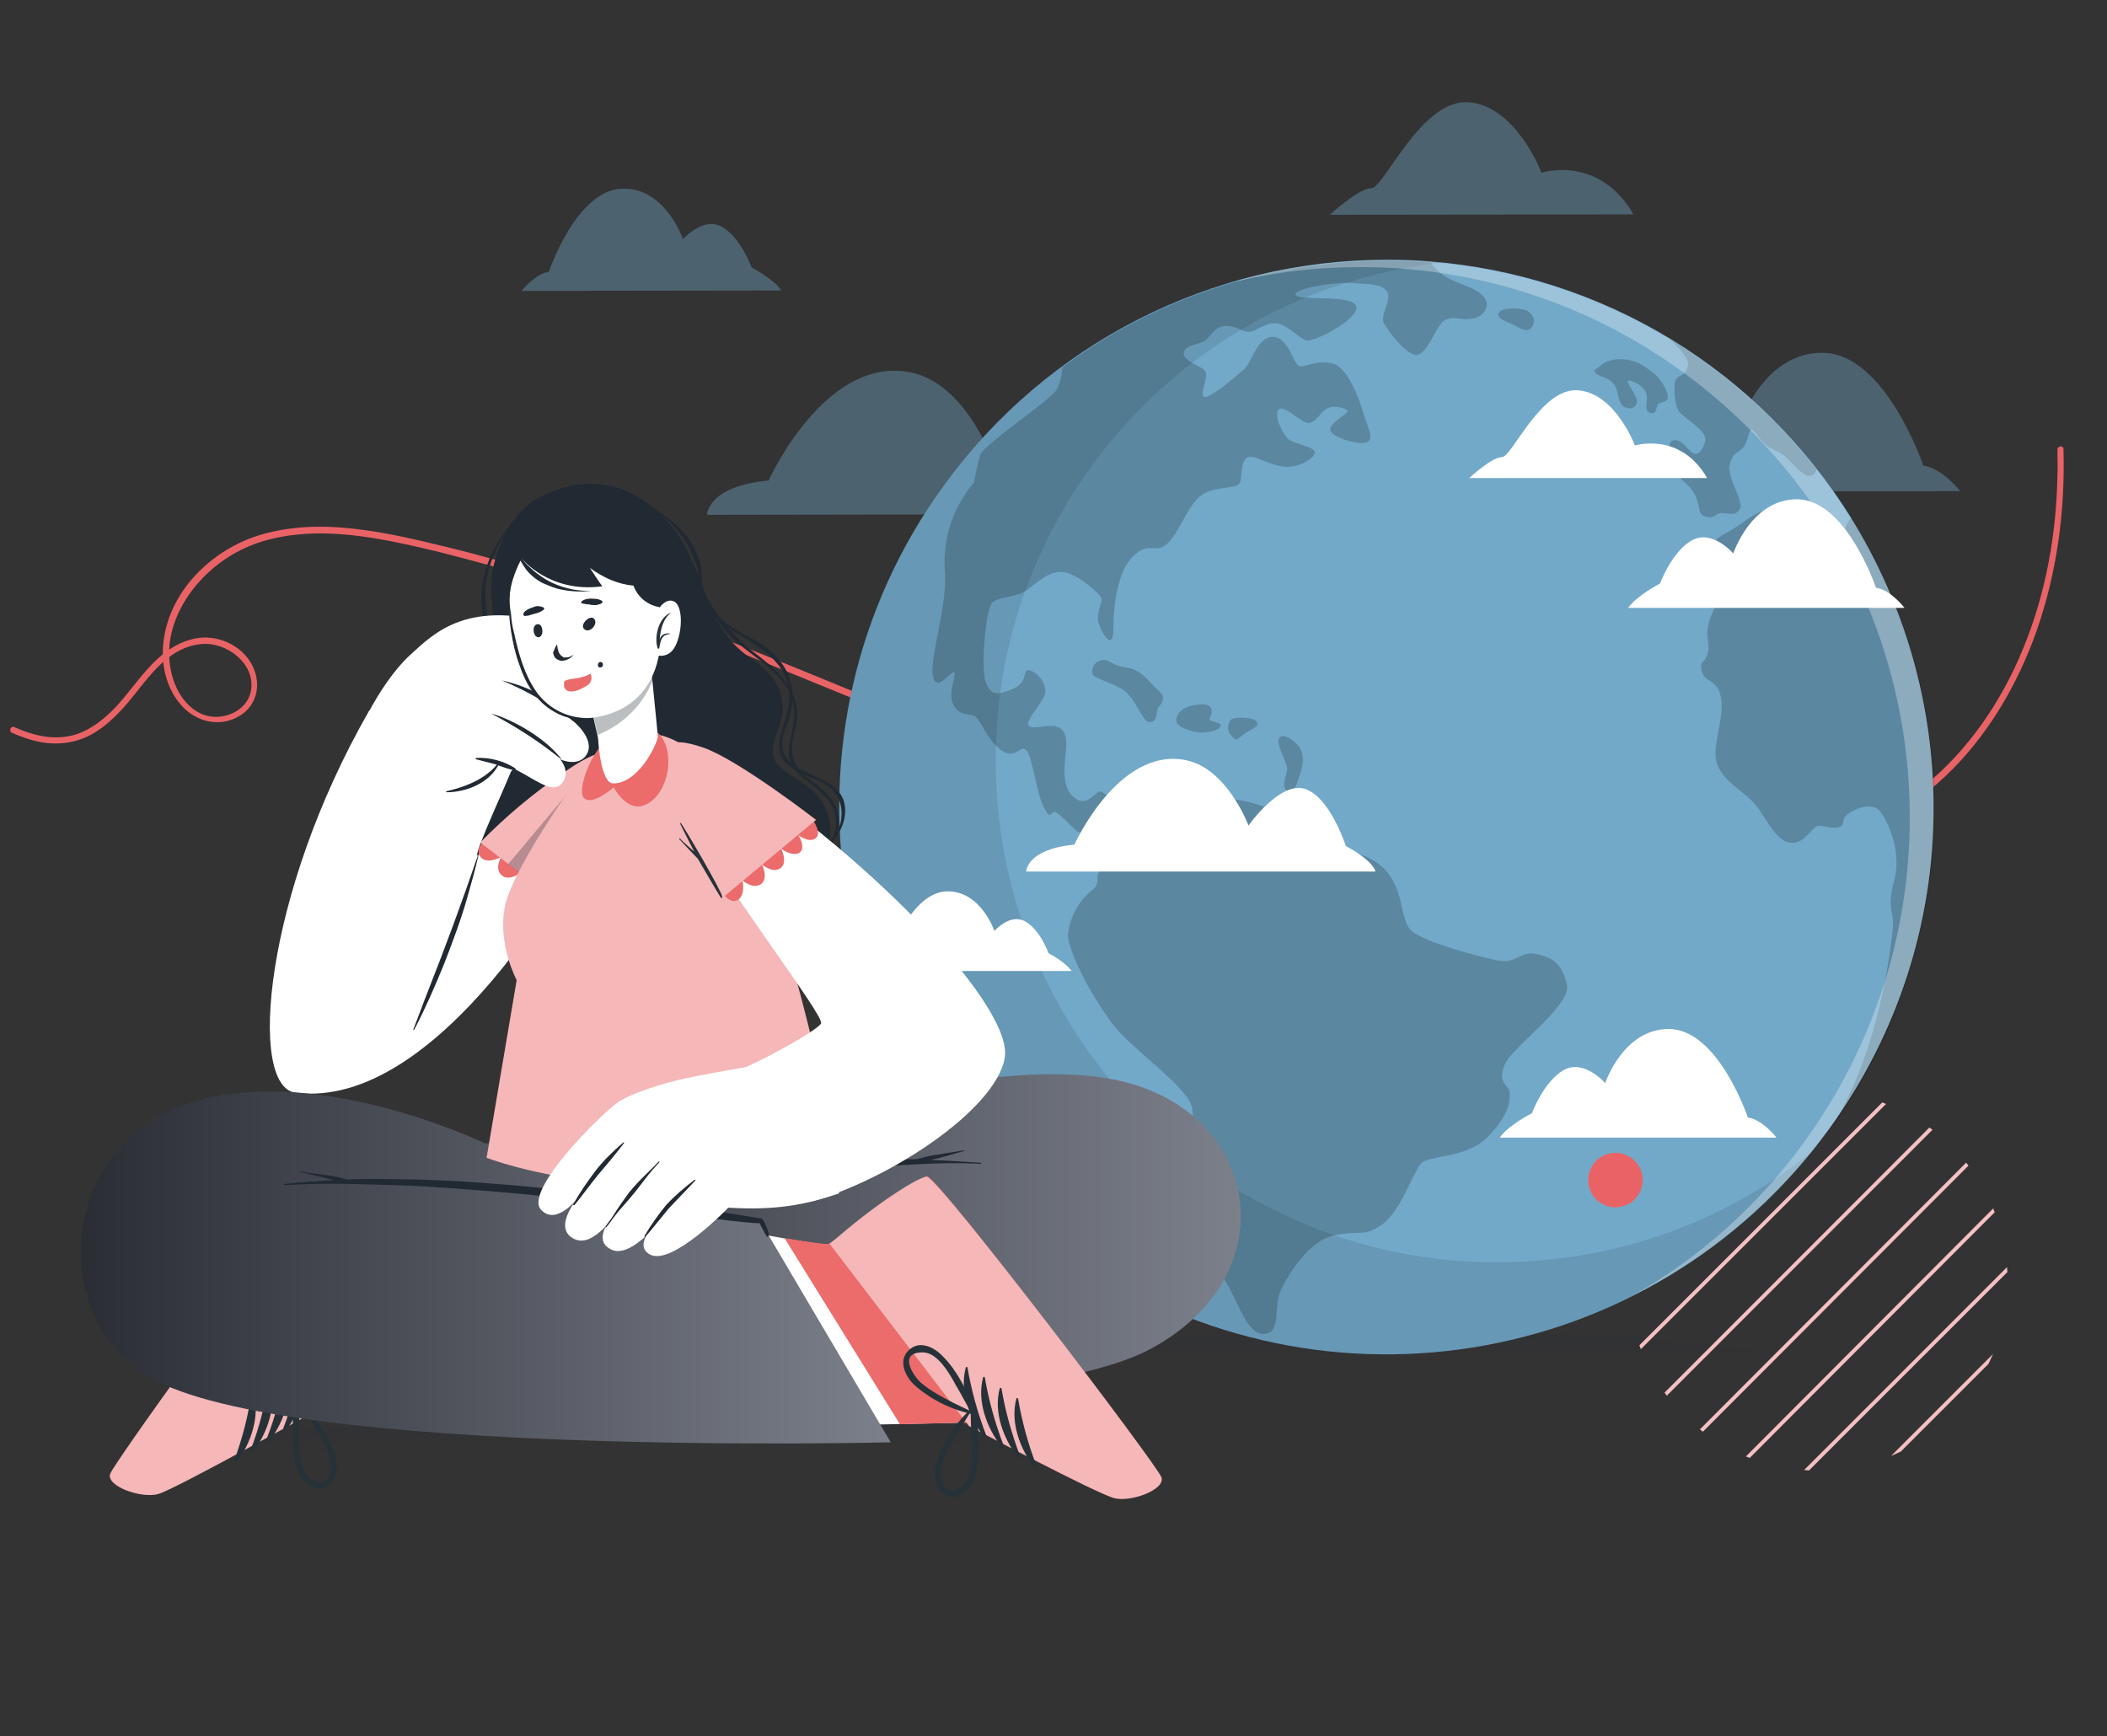
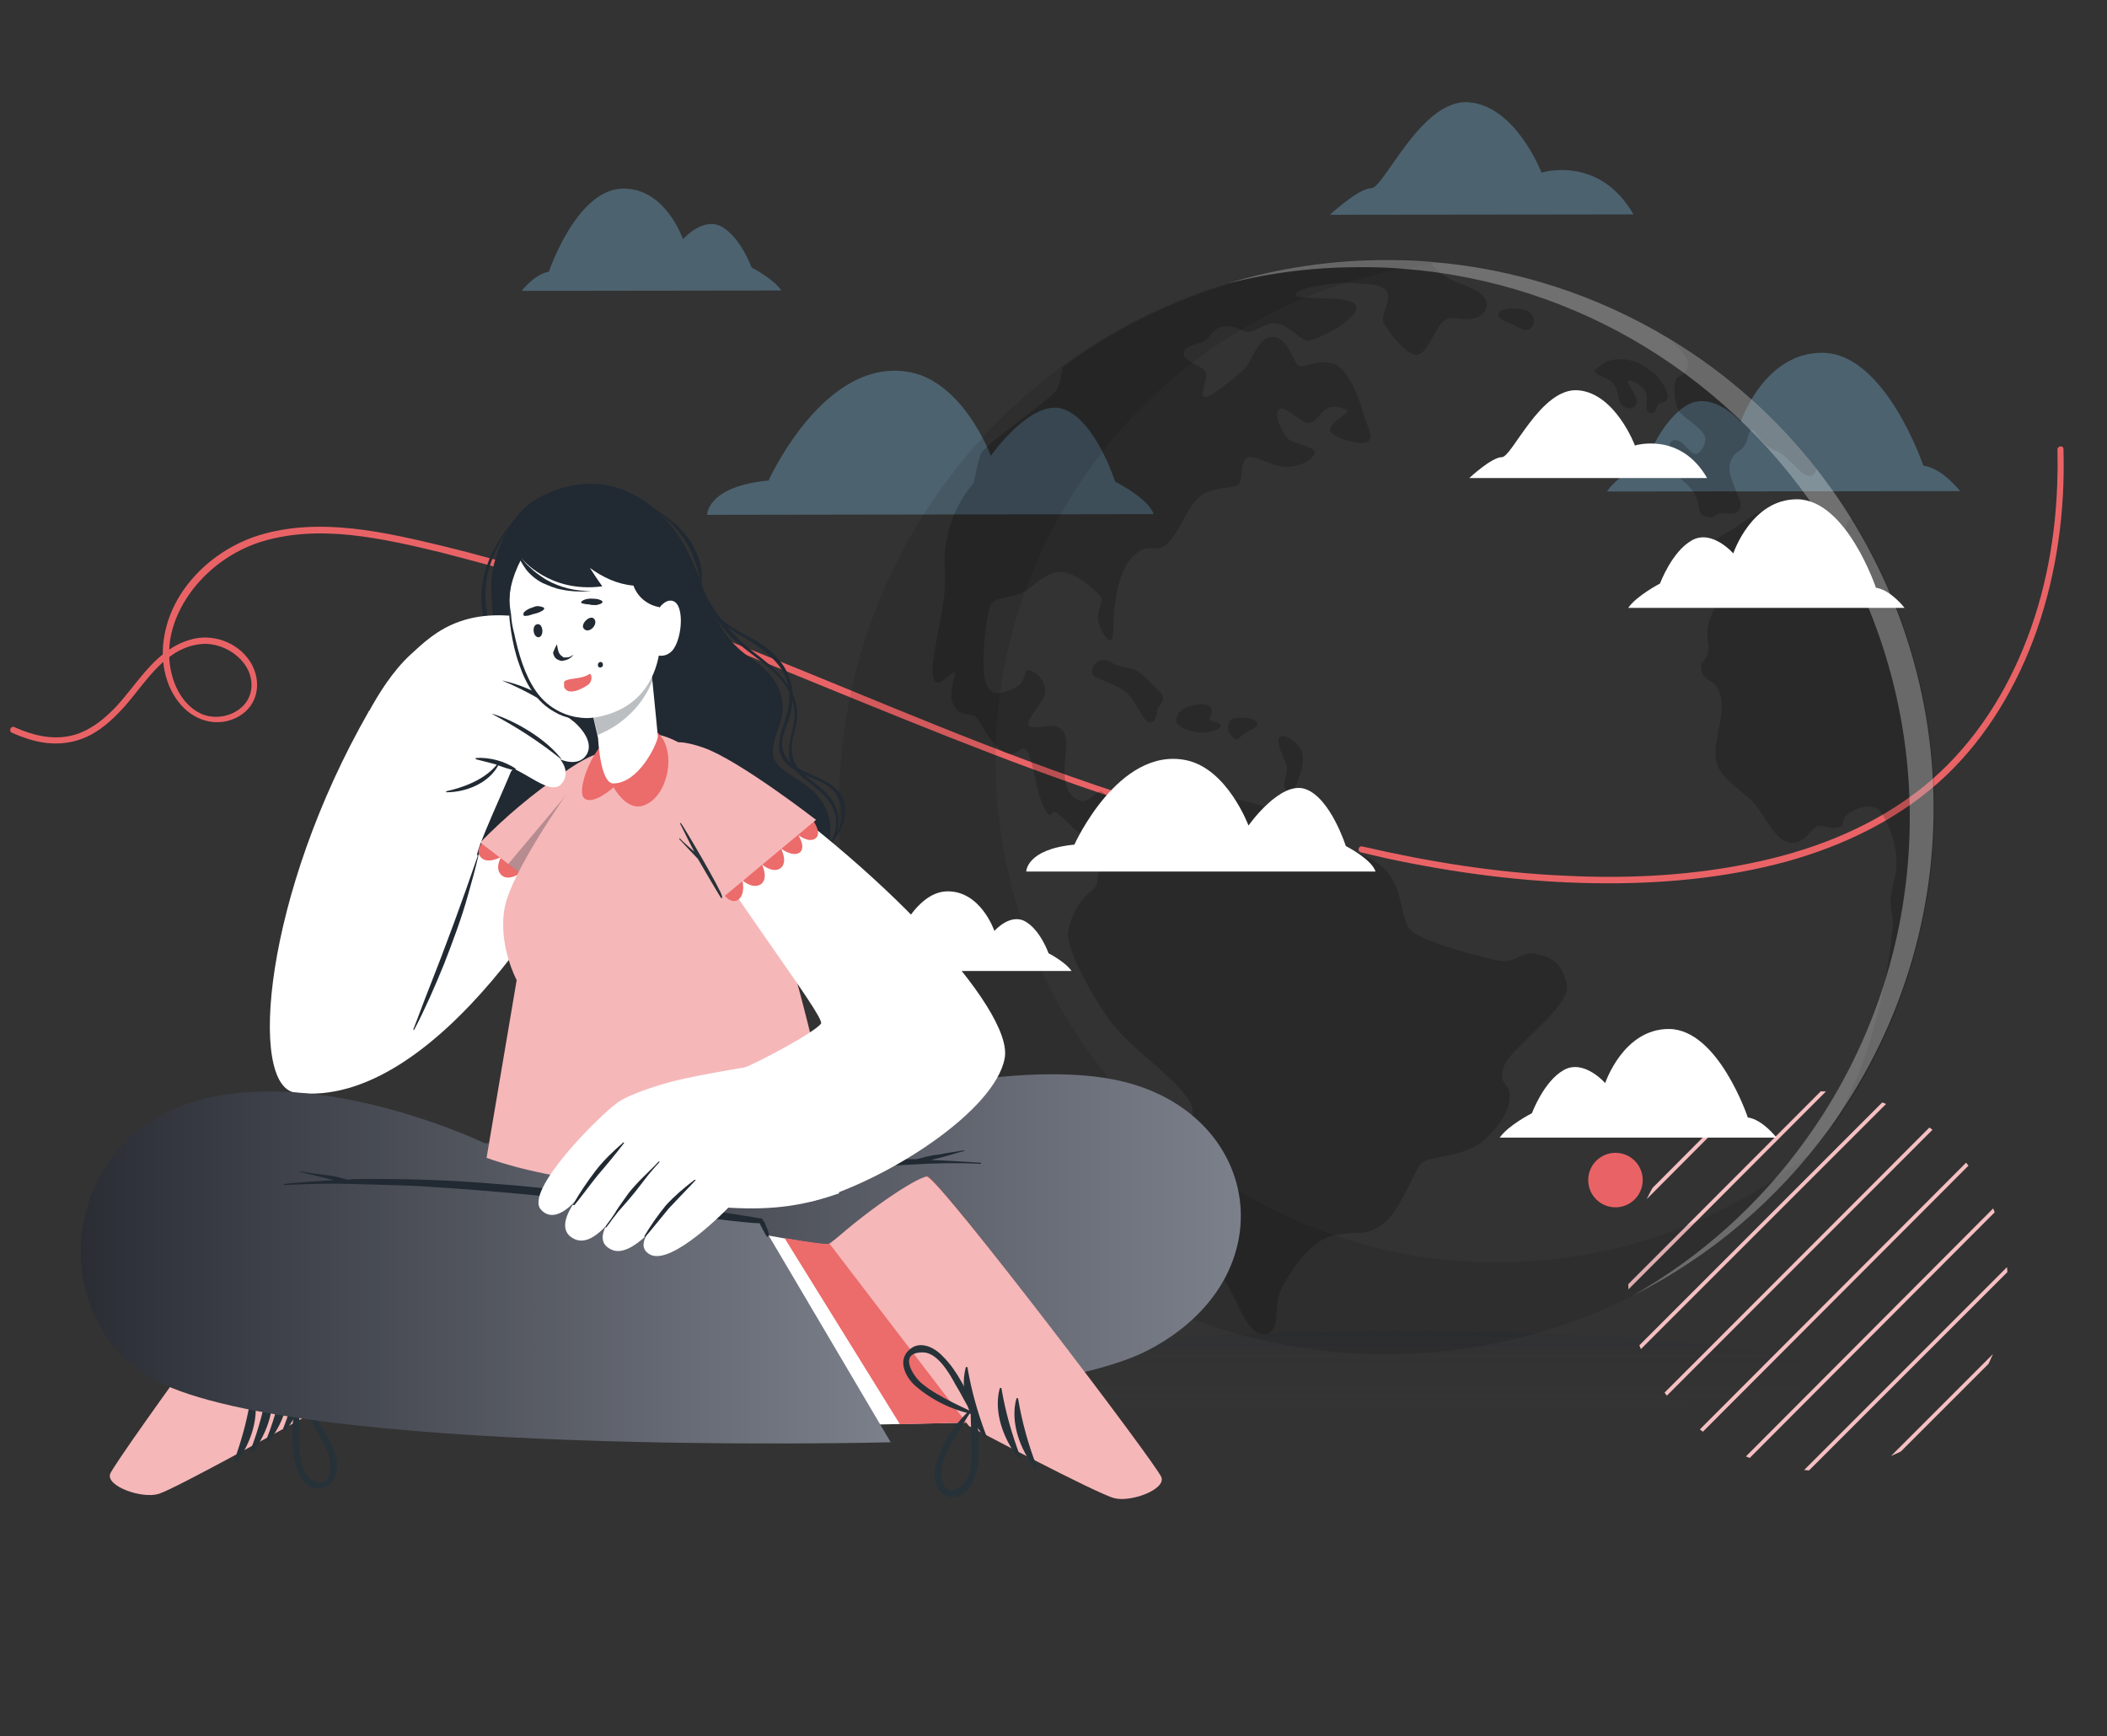
<svg xmlns="http://www.w3.org/2000/svg" xmlns:xlink="http://www.w3.org/1999/xlink" version="1.1" x="0px" y="0px" viewBox="0 0 595.4 490.7" style="enable-background:new 0 0 595.4 490.7;" xml:space="preserve">
  <rect x="0" y="0" width="595.4" height="490.7" fill="#333333" stroke="none" />
  <style type="text/css">
	.st0{display:none;}
	.st1{display:inline;fill:url(#SVGID_2_);}
	.st2{display:inline;}
	.st3{fill:url(#SVGID_3_);}
	.st4{clip-path:url(#SVGID_5_);}
	.st5{fill:none;stroke:#F3AB4B;stroke-width:0.791;stroke-miterlimit:10;}
	.st6{display:inline;fill:url(#SVGID_6_);}
	.st7{display:inline;fill:none;stroke:#73AACA;stroke-miterlimit:10;}
	.st8{display:inline;fill:url(#SVGID_7_);}
	.st9{fill:url(#SVGID_8_);}
	.st10{fill:url(#SVGID_9_);}
	.st11{display:inline;opacity:0.5;fill:#F3AB4B;enable-background:new    ;}
	.st12{fill:#263339;}
	.st13{fill:url(#SVGID_10_);}
	.st14{fill:#EA6367;}
	.st15{opacity:0.5;clip-path:url(#SVGID_12_);}
	.st16{fill:none;stroke:#292D34;stroke-width:0.534;stroke-miterlimit:10;}
	.st17{fill:url(#SVGID_13_);}
	.st18{fill:#7C828D;}
	.st19{fill:url(#SVGID_14_);}
	.st20{fill:#FFFFFF;}
	.st21{fill:#F3AB4B;}
	.st22{fill:url(#SVGID_15_);}
	.st23{fill:#263238;}
	.st24{fill:#73AACA;}
	.st25{fill:url(#SVGID_16_);}
	.st26{fill:url(#SVGID_17_);}
	.st27{opacity:0.3;fill:#263339;enable-background:new    ;}
	.st28{fill:#EBEBEB;}
	.st29{fill:#E96366;}
	.st30{fill:url(#SVGID_18_);}
	.st31{clip-path:url(#SVGID_20_);}
	.st32{fill:none;stroke:#F6C0C2;stroke-width:1.071;stroke-miterlimit:10;}
	.st33{opacity:0.4;fill:#72A9C9;enable-background:new    ;}
	.st34{fill:#72A9C9;}
	.st35{opacity:0.2;}
	.st36{opacity:0.1;enable-background:new    ;}
	.st37{opacity:0.3;fill:#FFFFFF;enable-background:new    ;}
	.st38{fill:url(#SVGID_21_);}
	.st39{fill:#212932;}
	.st40{fill:#EC6B6B;}
	.st41{fill:#F6B7B8;}
	.st42{opacity:0.3;fill:#212932;enable-background:new    ;}
	.st43{fill:#EA9380;}
	.st44{fill:#EAEAEA;}
	.st45{fill:url(#SVGID_22_);}
	.st46{fill:#465A64;}
	.st47{fill:url(#SVGID_23_);}
	.st48{fill:#EB6B6B;}
</style>
  <g id="Livello_1" class="st0">
    <linearGradient id="SVGID_2_" gradientUnits="userSpaceOnUse" x1="213.406" y1="7213.61" x2="213.406" y2="7185.096" gradientTransform="matrix(1 0 0 1 0 -6774.798)">
      <stop offset="0" style="stop-color:#553D44;stop-opacity:0" />
      <stop offset="1" style="stop-color:#212932;stop-opacity:0.2" />
    </linearGradient>
    <ellipse class="st1" cx="213.4" cy="424.6" rx="136" ry="14.3" />
    <g class="st2">
      <radialGradient id="SVGID_3_" cx="308.974" cy="1175.949" r="182.9" gradientTransform="matrix(1 0 0 1 0 -892.886)" gradientUnits="userSpaceOnUse">
        <stop offset="0.264" style="stop-color:#73AACA;stop-opacity:0.4" />
        <stop offset="1" style="stop-color:#73AACA;stop-opacity:0" />
      </radialGradient>
      <circle class="st3" cx="309" cy="283.1" r="182.9" />
    </g>
    <g class="st2">
      <g>
        <g>
          <g>
            <g>
              <g>
                <defs>
                  <circle id="SVGID_4_" cx="143.1" cy="225.5" r="57.4" />
                </defs>
                <clipPath id="SVGID_5_">
                  <use xlink:href="#SVGID_4_" style="overflow:visible;" />
                </clipPath>
                <g class="st4">
                  <line class="st5" x1="-0.6" y1="180" x2="108.8" y2="289.2" />
                  <line class="st5" x1="19.2" y1="177.8" x2="128.3" y2="286.8" />
                  <line class="st5" x1="38.9" y1="175.4" x2="148.1" y2="284.6" />
                  <line class="st5" x1="58.4" y1="173.3" x2="167.8" y2="282.5" />
                  <line class="st5" x1="78.6" y1="170.9" x2="187.8" y2="280.3" />
                  <line class="st5" x1="98.1" y1="168.9" x2="207.5" y2="278.3" />
                  <line class="st5" x1="118" y1="166.7" x2="227.1" y2="275.8" />
                  <line class="st5" x1="137.6" y1="164.3" x2="246.9" y2="273.8" />
                  <line class="st5" x1="157.2" y1="162.3" x2="266.6" y2="271.4" />
                </g>
              </g>
            </g>
          </g>
        </g>
      </g>
    </g>
    <linearGradient id="SVGID_6_" gradientUnits="userSpaceOnUse" x1="-1232.622" y1="1724.785" x2="-1208.458" y2="1724.785" gradientTransform="matrix(-0.95 0.312 -0.312 -0.95 -97.471 2194.138)">
      <stop offset="1.015228e-02" style="stop-color:#EA6467" />
      <stop offset="3.143677e-02" style="stop-color:#EA6767" />
      <stop offset="0.315" style="stop-color:#EF8760" />
      <stop offset="0.58" style="stop-color:#F29C57" />
      <stop offset="0.816" style="stop-color:#F4A84E" />
      <stop offset="1" style="stop-color:#F3AC4C" />
    </linearGradient>
    <circle class="st6" cx="524.8" cy="174.8" r="12.1" />
    <line class="st7" x1="497.4" y1="84.7" x2="541.5" y2="40.6" />
    <line class="st7" x1="523.2" y1="77.4" x2="564.7" y2="35.9" />
    <linearGradient id="SVGID_7_" gradientUnits="userSpaceOnUse" x1="66.115" y1="970.163" x2="93.906" y2="970.163" gradientTransform="matrix(-1 0 0 1 493.521 -583.796)">
      <stop offset="1.015228e-02" style="stop-color:#17849F" />
      <stop offset="0.152" style="stop-color:#358DA9" />
      <stop offset="0.479" style="stop-color:#599CBA" />
      <stop offset="0.772" style="stop-color:#6EA6C6" />
      <stop offset="1" style="stop-color:#74AACA" />
    </linearGradient>
    <circle class="st8" cx="413.5" cy="386.4" r="13.8" />
    <g class="st2">
      <g>
        <radialGradient id="SVGID_8_" cx="344.821" cy="331.497" r="92.766" gradientUnits="userSpaceOnUse">
          <stop offset="0.253" style="stop-color:#F3AB4B;stop-opacity:0.4" />
          <stop offset="1" style="stop-color:#F3AB4B;stop-opacity:0.1" />
        </radialGradient>
        <path class="st9" d="M397.1,397.7c0,0-4.5,0.9-5.2,1.1c-5,0.8-10.4,0.3-14.7-2.7c-3.7-2.6-6-6.8-6-11.5c-0.1-6,3.3-11.2,7.4-15.3     c5.8-5.9,13.4-9.6,20.3-14.1c13.1-8.6,25.7-18.2,36.5-29.6c9.3-9.9,18.8-21.8,20.9-35.5c1-6,0-12.1-3.5-17.2     c-4-5.5-10.2-8.4-16.8-9.4c-7.2-1.2-14.7-0.3-21.8,0.9c-8.4,1.5-16.7,3.4-25,5.3c-17.1,3.6-34.2,7.4-51.3,11     c-17.2,3.5-34.4,6.8-51.7,9.4c-17.4,2.6-34.9,4.6-52.5,5.4c-0.9,0.1-0.9,1.3-0.1,1.2c4.3-0.3,8.6-0.5,12.9-0.9     c17.2-1.3,34.3-3.5,51.3-6.4c17.2-2.9,34.2-6.3,51.3-9.9c17-3.6,33.9-7.4,51-11.1c7.9-1.7,15.9-3.6,23.9-4.2     c7-0.5,14.8-0.1,21.1,3.5c6,3.4,9.7,9.4,10.1,16.2c0.5,6.5-1.7,13.1-4.6,18.8c-3.2,6.4-7.8,12.4-12.5,17.8     c-5.2,5.9-10.8,11.4-16.8,16.5c-6,5.1-12.4,9.8-19,14.3c-3.3,2.2-6.7,4.3-10,6.4c-3.5,2.2-7,4.2-10.3,6.7     c-5.1,3.9-9.7,8.8-11.5,15.1c-1.2,4.3-0.8,9.1,1.6,12.9c2.3,3.7,6.3,6.2,10.6,7.2c3.3,0.8,6.7,0.6,10,0c0.4-0.1,0.9-0.2,1.3-0.3     c1.5-0.3,4.5-1.1,4.5-1.1L397.1,397.7z" />
      </g>
    </g>
    <g class="st2">
      <g>
        <radialGradient id="SVGID_9_" cx="356.596" cy="162.686" r="113.631" gradientUnits="userSpaceOnUse">
          <stop offset="0.253" style="stop-color:#F3AB4B;stop-opacity:0.4" />
          <stop offset="1" style="stop-color:#F3AB4B;stop-opacity:0.1" />
        </radialGradient>
        <path class="st10" d="M202.5,207.7c0.1,0.8,1.3,0.8,1.2,0.3c-0.1-3.7-0.1-7.2,0.1-10.9c1-25.3,8.7-52.2,30-68     c9.6-7,21.2-10.5,33-10.4c11.8,0.1,23.4,3.2,34.3,7.6c23.8,9.5,44.3,25.3,68.4,34.1c11.9,4.4,24.7,7,37.5,5.4     c12.4-1.4,23.6-6.9,34.7-12.3c11.2-5.5,22.5-11,35-12.4c11.7-1.4,24.5,0.8,32.9,9.9c0.6,0.6,1.4-0.3,0.9-0.9     c-1.9-2-4-3.8-6.3-5.3c-10-6.2-22.7-6.3-33.9-3.9c-12.3,2.6-23.4,8.8-34.7,14.2c-12,5.6-24.2,10.1-37.5,9.8     c-13.4-0.3-26.3-4.6-38.3-10.1c-23.3-10.7-44.2-26.4-69-33.8c-11.1-3.4-22.8-5-34.3-3c-11.6,2-22.1,7.8-30.3,16.1     C206.7,153.7,202.1,181.5,202.5,207.7L202.5,207.7z" />
      </g>
    </g>
    <circle class="st11" cx="442.9" cy="376.7" r="7.5" />
    <g id="freepik--character-4--inject-2" class="st2">
      <path class="st12" d="M266.8,415.9c-2.4-1.9-25.4-12.6-25.4-12.6v-0.6l-39.1-0.1l0,0c0,0.1,0,0.2,0,0.3c0,0.1,0,0.3,0,0.4    c0.2,10.5,0.5,19,1.5,19.7c0.9,0.5,10.4,1.1,21.9,1.4c3.1,0.1,6.3,0.1,9.5,0.2c16.1,0.3,32.6,0.3,33.7,0    C270.9,423.9,269.2,417.8,266.8,415.9z" />
      <path class="st12" d="M245.9,403.1c0,0.1-0.1,0.2-0.2,0.2c-4.1,0.3-8,1.2-11.9,2.4c-0.2,0-0.3-0.1-0.2-0.2c3.1-2.8,8-3.4,12.1-2.6    C245.8,402.9,245.9,403,245.9,403.1z" />
      <path class="st12" d="M248.8,404.9c0,0.1-0.1,0.2-0.3,0.2c-4.1,0.3-8,1.1-11.9,2.4c-0.2,0-0.3-0.1-0.2-0.2c3.1-2.8,8-3.4,12.1-2.6    C248.8,404.7,248.9,404.8,248.8,404.9z" />
      <path class="st12" d="M251.7,406.6c0,0.1-0.1,0.2-0.2,0.2c-4.1,0.3-8,1.1-11.9,2.4c-0.2,0-0.3-0.1-0.2-0.2c3.1-2.8,8-3.4,12.1-2.6    C251.6,406.4,251.7,406.5,251.7,406.6z" />
      <linearGradient id="SVGID_10_" gradientUnits="userSpaceOnUse" x1="202.179" y1="-6393.869" x2="235.021" y2="-6393.869" gradientTransform="matrix(1 0 0 -1 0 -5980.221)">
        <stop offset="0.264" style="stop-color:#292D34;stop-opacity:0.8" />
        <stop offset="1" style="stop-color:#292D34;stop-opacity:0" />
      </linearGradient>
      <path class="st13" d="M202.3,402.6L202.3,402.6c0,0.1,0,0.2,0,0.3c0,0.1,0,0.3,0,0.4c0.2,10.5,0.5,19,1.5,19.7    c0.9,0.5,10.4,1.1,21.9,1.4c3.1,0.1,6.3,0.1,9.5,0.2C226.4,418.9,207.6,406.4,202.3,402.6z" />
      <g>
        <g>
          <path id="SVGID_1_" class="st14" d="M249.2,298.6c-1.2-9.7-13-49.5-21.9-78.4c-5.5-17.8-9.7-31.5-9.7-31.5h-37.1      c0,0,3.6,14,8.3,32.2c3.1,12.1,6.7,26,9.9,38.7c1.2,4.7,2.4,9.2,3.4,13.5c3.4,13.5,6,23.8,6.4,26.1c0.3,1.8-8.4,103.9-8.4,103.9      h43.7C244,402.7,251.1,314.2,249.2,298.6z" />
        </g>
        <g>
          <g>
            <g>
              <defs>
                <path id="SVGID_11_" d="M249.2,298.6c-1.2-9.7-13-49.5-21.9-78.4c-5.5-17.8-9.7-31.5-9.7-31.5h-37.1c0,0,3.6,14,8.3,32.2         c3.1,12.1,6.7,26,9.9,38.7c1.2,4.7,2.4,9.2,3.4,13.5c3.4,13.5,6,23.8,6.4,26.1c0.3,1.8-8.4,103.9-8.4,103.9h43.7         C244,402.7,251.1,314.2,249.2,298.6z" />
              </defs>
              <clipPath id="SVGID_12_">
                <use xlink:href="#SVGID_11_" style="overflow:visible;" />
              </clipPath>
              <g class="st15">
                <g>
                  <line class="st16" x1="178.6" y1="199.7" x2="178.6" y2="404.8" />
                  <line class="st16" x1="192.7" y1="199.7" x2="192.7" y2="404.8" />
                  <line class="st16" x1="206.8" y1="199.7" x2="206.8" y2="404.8" />
                  <line class="st16" x1="220.9" y1="199.7" x2="220.9" y2="404.8" />
                  <line class="st16" x1="235" y1="199.7" x2="235" y2="404.8" />
                  <line class="st16" x1="249.1" y1="199.7" x2="249.1" y2="404.8" />
                  <line class="st16" x1="263.2" y1="199.7" x2="263.2" y2="404.8" />
                  <line class="st16" x1="277.3" y1="199.7" x2="277.3" y2="404.8" />
                </g>
                <g>
                  <line class="st16" x1="297.4" y1="219.8" x2="158.5" y2="219.8" />
                  <line class="st16" x1="297.4" y1="233.9" x2="158.5" y2="233.9" />
                  <line class="st16" x1="297.4" y1="248" x2="158.5" y2="248" />
                  <line class="st16" x1="297.4" y1="262.1" x2="158.5" y2="262.1" />
                  <line class="st16" x1="297.4" y1="276.2" x2="158.5" y2="276.2" />
                  <line class="st16" x1="297.4" y1="290.3" x2="158.5" y2="290.3" />
                  <line class="st16" x1="297.4" y1="304.4" x2="158.5" y2="304.4" />
                  <line class="st16" x1="297.4" y1="318.5" x2="158.5" y2="318.5" />
                </g>
                <g>
                  <line class="st16" x1="297.4" y1="331.7" x2="158.5" y2="331.7" />
                  <line class="st16" x1="297.4" y1="345.8" x2="158.5" y2="345.8" />
                  <line class="st16" x1="297.4" y1="359.9" x2="158.5" y2="359.9" />
                  <line class="st16" x1="297.4" y1="374" x2="158.5" y2="374" />
                  <line class="st16" x1="297.4" y1="388.1" x2="158.5" y2="388.1" />
                </g>
              </g>
            </g>
          </g>
        </g>
      </g>
      <linearGradient id="SVGID_13_" gradientUnits="userSpaceOnUse" x1="197.002" y1="-6279.096" x2="197.002" y2="-6168.812" gradientTransform="matrix(1 0 0 -1 0 -5980.221)">
        <stop offset="0" style="stop-color:#EA6367;stop-opacity:0" />
        <stop offset="0.736" style="stop-color:#292D34;stop-opacity:0.6" />
      </linearGradient>
      <path class="st17" d="M180.6,188.6c0,0,19.9,77.6,28.2,110.3c3.5-27,2-90.4,4.6-110.3L180.6,188.6L180.6,188.6z" />
      <path class="st18" d="M220.5,416.5C218.1,414.6,195,404,195,404v-0.6l-39.1,0.1v0.3c0.2,10.7,0.6,19.6,1.5,20.1    c2.2,1.5,62.9,2,65.1,1.4C224.6,424.5,222.8,418.5,220.5,416.5z" />
      <path class="st12" d="M199.5,403.7c0,0.1-0.1,0.2-0.2,0.3c-4.1,0.3-8,1.2-11.9,2.4c-0.2,0-0.3-0.1-0.2-0.2c3.1-2.9,8-3.4,12.1-2.7    C199.4,403.5,199.5,403.6,199.5,403.7z" />
      <path class="st12" d="M202.3,405.3c0.1,0,0.2,0.1,0.2,0.3c0,0.1-0.1,0.2-0.3,0.2c-4.1,0.3-8,1.2-11.9,2.4c-0.2,0-0.3-0.1-0.2-0.2    C193.3,405.1,198.2,404.5,202.3,405.3L202.3,405.3z" />
      <path class="st12" d="M205.2,407c0.1,0,0.2,0.1,0.2,0.3c0,0.1-0.1,0.2-0.3,0.2c-4.1,0.3-8,1.2-11.9,2.4c-0.2,0-0.3-0.1-0.2-0.2    C196.2,406.8,201.1,406.3,205.2,407L205.2,407z" />
      <path class="st14" d="M165.9,188.7c0,0-0.9,14.1-1.9,32.5c-1.7,29.8-3.8,70.7-3.8,80c0,5.8-7.8,102.4-7.8,102.4l43.7-0.2    c0,0,2.4-86.5,1.9-102.2c-0.1-4.2,0.4-24,0.9-41.8c0.4-15.9,0.9-30.1,0.9-30.1c3.4-2.1,6.9-4,10.7-5.5c0.4-1.1,0.7-2.2,1.1-3.4    c4.1-14,4.9-31.7,4.9-31.7L165.9,188.7z" />
      <linearGradient id="SVGID_14_" gradientUnits="userSpaceOnUse" x1="184.285" y1="-6383.824" x2="184.285" y2="-6168.919" gradientTransform="matrix(1 0 0 -1 0 -5980.221)">
        <stop offset="0" style="stop-color:#292D34;stop-opacity:0.4" />
        <stop offset="0.214" style="stop-color:#5E4147;stop-opacity:0.303" />
        <stop offset="0.441" style="stop-color:#965156;stop-opacity:0.199" />
        <stop offset="0.636" style="stop-color:#C25B5F;stop-opacity:0.11" />
        <stop offset="0.788" style="stop-color:#DF6165;stop-opacity:4.120025e-02" />
        <stop offset="0.878" style="stop-color:#EA6367;stop-opacity:0" />
      </linearGradient>
      <path class="st19" d="M165.9,188.7c0,0-0.9,14.1-1.9,32.5c-1.7,29.8-3.8,70.7-3.8,80c0,5.8-7.8,102.4-7.8,102.4l43.7-0.2    c0,0,2.4-86.5,1.9-102.2c-0.1-4.2,0.4-24,0.9-41.8c0.4-15.9,0.9-30.1,0.9-30.1c3.4-2.1,6.9-4,10.7-5.5c0.4-1.1,0.7-2.2,1.1-3.4    c4.1-14,4.9-31.7,4.9-31.7L165.9,188.7z" />
      <path class="st20" d="M264.5,120.3c-3.1,0.7-15.4-15.3-14.4-18.3c0.4-1,0.9-2,1.6-2.8l0,0c1-4.4,1.4-8.9,1.1-13.4    c-0.5-5.3-1.9-13.2,0.9-13.6c4.2-0.6,7.1,9.1,8.5,14.8c2.3-2.2,4.5-3.8,6.2-4.3c5.4-1.6,16.6,16.6,14.3,21.9    S267.6,119.6,264.5,120.3z" />
      <path class="st21" d="M207.3,62.9l-21.3-37.2c0.3,0.6,0.5,1.2,0.6,1.9c0,0.7-0.1,1.3-0.5,1.9c-2.5,4.5-26.6,8.9-49.3,11.2    L159,78.1c19.9,0.9,45.9-6.9,48.4-11.4c0.3-0.6,0.5-1.2,0.5-1.9C207.9,64.1,207.7,63.4,207.3,62.9z" />
      <linearGradient id="SVGID_15_" gradientUnits="userSpaceOnUse" x1="136.869" y1="51.882" x2="207.945" y2="51.882">
        <stop offset="0" style="stop-color:#2A2D34;stop-opacity:0.5" />
        <stop offset="1" style="stop-color:#7C818C;stop-opacity:0" />
      </linearGradient>
      <path class="st22" d="M207.3,62.9l-21.3-37.2c0.3,0.6,0.5,1.2,0.6,1.9c0,0.7-0.1,1.3-0.5,1.9c-2.5,4.5-26.6,8.9-49.3,11.2    L159,78.1c19.9,0.9,45.9-6.9,48.4-11.4c0.3-0.6,0.5-1.2,0.5-1.9C207.9,64.1,207.7,63.4,207.3,62.9z" />
      <path class="st21" d="M182.5,19.5l21.3,37.2c-0.4-0.6-0.6-1.4-0.6-2.1c0-0.7,0.2-1.3,0.5-1.9c2.6-4.7,15.1-7.1,39.2-8.9L221.6,6.6    c-24.1,1.8-36.6,4.2-39.2,8.9c-0.3,0.6-0.5,1.2-0.5,1.9C181.9,18.1,182.1,18.9,182.5,19.5z" />
      <polygon class="st23" points="289.1,120.7 221.4,1.8 219.3,3.1 286.9,121.9   " />
      <path class="st20" d="M258.6,86.9c0.3,2.9,3.6,1,3.6,1s-4.1,4-2.6,7c1.5,3,5.3,0.3,5.6,0.1c-0.2,0.2-3.9,4-2.1,6.8    c1.7,2.8,5.3-0.3,5.5-0.5c-0.1,0.3-1.9,3.8-0.1,5.6c3.1,3.1,7.9-5.8,11.3-6.7c0,0,1.3,6.5,1.4,6.7c0,0,5.6-9.2,4.1-13.8    c-0.4-1.4-1.7-2.3-3.2-2.2c0,0,1.8-2.5,0.5-4.8c-0.7-1.1-3.1-1.1-3.1-1.1c0.8-1.2,0.8-2.8,0.1-4c-1-1.5-3.3-1.2-3.3-1.2    s0.4-2.6-1.2-3.9C272.1,73.3,258.1,80.7,258.6,86.9z" />
      <path class="st24" d="M269,101.4l0.7-1.3c3.3-4,7.6-6.9,12.3-9.2c0.1,0,0-0.1-0.1-0.1c-3,0.6-6.2,2.6-8.5,4.4    c-1.8,1.3-3.3,3-4.4,5l-0.8,0.7c-0.7,0.7-1.6,1.3-2.6,1.6c-0.9,0.3-1.9-0.2-2.3-1c-0.5-0.9-0.5-1.9-0.2-2.9c0.3-1,0.8-2,1.5-2.8    l0.4-0.5c0,0,0.1,0,0.1-0.1c2.5-3.3,9.9-8.3,14.6-10.3c0.1,0,0-0.1-0.1-0.1c-5.6,1.5-10.6,4.8-14.1,9.4l-1.5,1    c-0.8,0.5-3.1,1-4.1-0.2c-1.2-1.5,1.7-6,2.3-6.7c4.1-3.5,8.8-6.4,13.7-8.6c0.1,0,0-0.1,0-0.1c-5.4,1.3-10.2,4.2-13.9,8.3l0,0    c-0.5,0.2-1.1,0.3-1.6,0.3c-0.5,0-1-0.2-1.2-0.6c-0.2-0.5-0.3-1-0.2-1.6c0.1-0.6,0.1-1.2,0.3-1.8c-0.4,0.5-0.7,1.1-0.9,1.7    c-0.2,0.7-0.2,1.5,0.2,2.1c0.2,0.3,0.5,0.6,0.9,0.8c0.4,0.1,0.7,0.2,1.1,0.1c0.4-0.1,0.8-0.2,1.1-0.5c-1.3,1.4-4.1,5.1-2.4,7.2    c1.1,0.9,2.6,1.2,3.9,0.8c-0.4,0.6-0.6,1.2-0.9,1.9c-0.5,1.2-0.4,2.5,0.2,3.7c0.3,0.6,0.8,1,1.4,1.3c0.6,0.3,1.3,0.3,2,0.1    c0.6-0.2,1.1-0.4,1.7-0.8c-0.1,0.3-0.2,0.5-0.2,0.8c-0.2,0.9-0.2,1.9,0.2,2.7c0.4,0.9,1.3,1.6,2.3,1.6c0.9-0.1,1.8-0.4,2.5-1    c1.4-1,2.6-2.2,3.7-3.5c0.6-0.6,1.2-1.2,1.7-1.7c0.6-0.6,1.3-1.1,2-1.5c-0.8,0.3-1.5,0.7-2.2,1.3c-0.7,0.5-1.3,1.1-1.9,1.7    c-1.2,1.2-2.5,2.2-3.8,3.2c-0.6,0.4-1.4,0.7-2.1,0.8c-0.7-0.1-1.3-0.5-1.5-1.2c-0.2-0.7-0.3-1.5-0.1-2.2    C268.4,102.9,268.7,102.1,269,101.4z" />
      <path class="st24" d="M274.5,115.1c0,0-14,18.2-20.9,22.4c-5.4,3.3-25.3,3.5-40.4,2.2c-4-0.3-8-0.8-11.9-1.5    c-13.7-2.6-13.7-10.6-0.2-13.8c4.1-1,8.8-1.9,13.5-2.8c10.6-2,20.7-3.7,21.6-4.5c1.3-1.3,12.3-17.3,12.3-17.3L274.5,115.1z" />
      <linearGradient id="SVGID_16_" gradientUnits="userSpaceOnUse" x1="190.949" y1="130.04" x2="221.282" y2="130.04">
        <stop offset="0.264" style="stop-color:#292D34;stop-opacity:0.4" />
        <stop offset="1" style="stop-color:#73AACA" />
      </linearGradient>
      <path class="st25" d="M221.3,120.3l-8.1,19.4c-4-0.3-8-0.8-11.9-1.5c-13.7-2.6-13.7-10.6-0.2-13.8    C205.1,123.4,216.6,121.2,221.3,120.3z" />
      <path class="st24" d="M224.5,203l-65.6,2.3c-0.3-0.4,19.2-71.4,34.3-79.5c5-2.7,12.5-1.5,15.1,2.6    C216.3,141.1,224.5,203,224.5,203z" />
      <polygon class="st23" points="205.8,143.3 206.8,139.6 202.6,135.3 200.1,140.3 201.9,143.8 198.6,186.3 205,197.5 211.1,186.2       " />
      <path class="st20" d="M186.8,126.3c-8.2,3.1-38.6,21.1-43.2,26.7s-12.1,18.3-16.2,26.1l0,0c-6,7.4-14,16.5-15.6,27    c-0.2,1.2,0,2.4,0.6,3.4c-0.8,4.7,1.2,6.5,1.2,6.5c0.6,4.6,2.9,6.2,2.9,6.2s-0.9,5.6,2.4,6.7c3.7,1.2,4.2-6.9,7.1-11.1    c2.9-4,6-7.9,9.3-11.5c1.1-0.5,1.4,0.3,0.6,2.8c-0.9,2.9-7,13.2-3.2,15c3.8,1.8,12.2-13,13.4-17.8c1-3.9,1.3-10.1,1.4-12.2    c4.5-8.7,15.2-27.9,15.9-29c0.8-1.3,21-22.8,26.8-28.5C199.7,127.3,195,123.2,186.8,126.3z" />
-       <path class="st24" d="M126,202.6c-2,2.8-3.9,5.8-5.5,8.9c-1.6,3.5-2.9,7.1-3.9,10.8c0,0,0,0.1-0.1,0.1s-0.1,0-0.1-0.1    c1.3-7.3,4.5-14.2,9.4-19.8C126,202.3,126.1,202.4,126,202.6z M120.6,197.5c-4,5.5-6.4,11.9-6.9,18.7h0.1    c2.2-10.5,5.2-15.6,7-18.6C120.8,197.4,120.7,197.3,120.6,197.5L120.6,197.5z M117.6,194.9c-3.1,5.5-4.3,7.9-5.3,14.8    c0,0,0.1,0,0.1,0c1.5-5.9,2.6-9.5,5.4-14.6C117.9,194.8,117.7,194.7,117.6,194.9L117.6,194.9z" />
      <linearGradient id="SVGID_17_" gradientUnits="userSpaceOnUse" x1="166.267" y1="157.427" x2="189.376" y2="157.427">
        <stop offset="8.522903e-02" style="stop-color:#292D34;stop-opacity:0.3" />
        <stop offset="1" style="stop-color:#73AACA" />
      </linearGradient>
      <path class="st26" d="M166.3,180.2l4.1-12l8.1-22c3.3-2.3-3.8-5.9-0.3-7.9c12.3-6.6,14.6-4.9,6.2,11.6    C179.6,158.4,169.3,176.5,166.3,180.2z" />
      <path class="st24" d="M127,176.7l22.1,17.8c0,0,14.2-28.4,15.7-29.7s23.4-24.7,27.9-30.1s4.9-13-8.9-7.5    c-13.8,5.5-33.2,19.6-38.6,23.2C141,153.3,127,176.7,127,176.7z" />
      <path class="st20" d="M201.6,134.7c3.2,0.9,1.6-5.7,4-9.6c0.2-0.3-0.5-2.9-0.6-6.5c-0.1-2.1-0.2-4.5,0-6.7l-13.9,2.6    c0.7,2.9,0.9,5.6,0.9,8.5c0,0.2,0,0.5-0.1,0.9c0,0,0,0,0,0.1C191.5,125.7,198.6,133.9,201.6,134.7z" />
      <path class="st27" d="M191.9,122.7c0,0,0,0.3,0,0.6c0.4,0.1,1,0.2,1.4,0.2c8,0.2,10.9-7,11.5-9.7l-4.2-1.7l-9.5,1.8    c0.7,2.8,0.9,4.1,0.9,7C191.9,121.1,192,122.2,191.9,122.7z" />
      <g>
        <path class="st20" d="M208.8,96.3c1.1,5.2-2.8,19.7-6.7,22.7c-5.7,4.3-14.4,4.1-17.9-2.6c-3.3-6.5,2.1-25.3,6.4-28     C196.9,84.5,207.1,88.6,208.8,96.3z" />
        <path class="st24" d="M195.9,101.3c1.1,0.2,0.7,2.1-0.3,1.9C194.8,103.1,195.2,101.1,195.9,101.3z" />
        <path class="st24" d="M188.7,99.7c-0.9-0.3-1.4,1.6-0.6,1.8C188.9,101.7,189.4,99.9,188.7,99.7z" />
        <path class="st24" d="M198.4,100.3c-0.5,0.1-0.9,0.1-1.4,0.1c-0.4,0-0.9,0.1-1.4-0.3c-0.3-0.2-0.3-0.5-0.2-0.8     c0.4-0.6,0.9-0.9,1.6-0.8c0.7,0,1.3,0.1,1.8,0.5c0.3,0.2,0.3,0.8,0.1,1C198.8,100.1,198.6,100.2,198.4,100.3z" />
        <path class="st24" d="M207.3,108.6L204,104c-0.3,5.8-1.5,7.8-4,7.9c-2.4,0.1-6.8-1.8-9.6-1.9c-2.9-0.1-6.2-0.7-6.6-1.8     c-0.4-1-0.3-1.8-0.3-2.2c-0.6,4.2-0.6,8.1,0.7,10.4c3.5,6.6,12.2,6.9,17.9,2.6C204,117.6,206,113.2,207.3,108.6z" />
        <path class="st24" d="M187.2,97.5c0.4,0.2,0.8,0.4,1.2,0.5c0.4,0.3,0.9,0.5,1.3,0.4c0.3,0,0.5-0.3,0.5-0.6     c-0.1-0.6-0.5-1.1-1.1-1.3c-0.6-0.4-1.2-0.4-1.8-0.3c-0.4,0.1-0.6,0.5-0.5,0.9C186.9,97.3,187.1,97.4,187.2,97.5z" />
        <path class="st20" d="M191.6,114.9c0.2,0,0.5-0.4-0.2-0.9c-0.4-0.3-0.8-0.6-1.4-0.7c-1.1-0.4-1.4-0.1-1.6,0.2     c-0.1,0.2-0.1,0.3,0,0.5C188.6,114.5,190.5,115.1,191.6,114.9z" />
        <path class="st24" d="M190.5,103.2c-0.3,0.9-0.6,1.8-0.8,2.8c-0.2,1-0.3,1.9,0.3,2.4s1.8,0.5,2.7,0.3c-0.8,0.4-1.9,0.7-2.9,0.2     c-0.5-0.3-0.8-0.9-0.8-1.5c-0.1-0.5-0.1-1,0.1-1.5c0.2-1.1,0.5-2,1-2.8c0.5-0.9,0.9-1.7,1.6-2.5L190.5,103.2z" />
        <path class="st24" d="M209.7,107.1c0,0,3.7-7.3,3.2-11.7c-0.2-2-2.1-3.4-2.1-3.4c0.5-6.4-10.5-6.4-10.5-6.4s-4.6-2.4-9.9,0.3     c-2.9,1.4-3.3,4.2-3.3,4.2s-1.7,2.6,2,3.9c5,2.4,15.1,1.3,15.1,1.3c-0.5,3.1-1,6-0.4,9.1C204.4,107.5,208.4,106.6,209.7,107.1z" />
        <g>
          <path class="st14" d="M194.4,107.3c-2.2-0.7-3.4-3.3-2.6-5.5l0,0c0.6-1.8,2.5-3,4.4-2.8c2.3,0.2,4,2.3,3.8,4.7      c-0.2,2.3-2.3,4-4.7,3.8C195,107.5,194.6,107.4,194.4,107.3z M192.2,102c-0.6,1.9,0.3,4.1,2.2,4.8c1.9,0.6,4.1-0.3,4.8-2.2      c0.6-1.9-0.3-4.1-2.2-4.8c-0.3-0.2-0.6-0.3-0.9-0.3C194.5,99.4,192.9,100.4,192.2,102z" />
          <path class="st14" d="M185.4,105.4c-1.7-0.4-2.7-2.6-2.2-4.9c0.2-1.1,0.8-2,1.6-2.8c0.3-0.4,0.7-0.6,1.1-0.7      c1.4-0.4,2.9,0.4,3.4,1.7c0.4,1,0.5,2.1,0.2,3.2c-0.5,2.1-2.1,3.6-3.8,3.5L185.4,105.4z M186.9,97.4c-0.6-0.1-1.3,0.2-1.8,0.7      c-0.6,0.6-1.2,1.5-1.3,2.4c-0.5,2.1,0.2,4,1.7,4.3c1.5,0.3,3-1.1,3.4-3.1c0.3-0.9,0.1-2-0.2-2.8c-0.2-0.7-0.9-1.2-1.6-1.4      L186.9,97.4L186.9,97.4z" />
          <path class="st14" d="M189.4,101.5l-0.3-0.4c1.2-0.9,2.6,0.2,3.1,0.9l-0.4,0.3C191.7,102.3,190.5,100.7,189.4,101.5z" />
          <path class="st14" d="M208,104.8c-2.7-0.6-5.4-1-8.2-1.4l0-0.5c0.3,0,7.1,1,8.3,1.4c1.2,0.5,1.9,2.9,1.9,3.1l-0.6,0.2      C209.3,106.9,208.7,105.2,208,104.8z" />
        </g>
        <ellipse transform="matrix(0.588 -0.809 0.809 0.588 -2.631 212.839)" class="st20" cx="207.7" cy="109" rx="4.7" ry="3.1" />
        <path class="st24" d="M207.7,108.9c-0.6,0.6-1,1.3-1.4,2.1l-0.5-0.2c0.2-0.5,0.7-0.8,1.1-1.1s1-0.4,1.5-0.2     c-0.6,0.1-0.9,0.2-1.4,0.5c-0.4,0.3-0.6,0.7-0.9,1.1c0,0.1-0.2,0.2-0.3,0.1c-0.1,0-0.2-0.2-0.1-0.3c0.3-0.9,0.8-1.7,1.5-2.3     c0.6-0.6,1.5-0.9,2.4-1C208.8,107.9,208.1,108.4,207.7,108.9z" />
      </g>
      <path class="st28" d="M205.6,124.3l-3.3,9.1l-10.4-10.1l-3.2,2.4c0,0,10.1,17.5,10.2,16.8l3.7-7.3l5,5.2l-0.1-12.9L205.6,124.3z" />
    </g>
  </g>
  <g id="Livello_3">
</g>
  <g id="Livello_2">
    <g>
      <g>
        <path class="st29" d="M341.7,233.6c1.1,0.2,1.4-1.5,0.3-1.8c-4.3-1.2-8.7-2.4-13-3.7c-35.1-10.5-68.7-24.9-102.5-38.7     c-32.9-13.4-66.1-26.5-100.6-34.9c-17-4.1-35.6-8.5-52.8-3.2c-13.1,4.1-24.8,15.3-26.8,29.3c-1,6.6,0.5,13.9,5.1,18.9     c4.1,4.5,10.5,6.1,16,3c5.7-3.2,6.7-10.1,3.3-15.5c-3.6-5.6-10.8-8.1-17-6.2c-9.6,2.8-14.4,11.8-20.7,18.7     c-3.2,3.4-6.9,6.5-11.4,8c-5.9,1.9-12,0.5-17.5-2c-1-0.5-1.8,1.1-0.7,1.6c2.7,1.2,5.6,2.2,8.5,2.7c4.7,0.8,9.5,0.1,13.7-2.1     c3.9-2.1,7.1-5.2,10-8.5c5.9-6.8,11.3-16.3,21.4-17.2c6.9-0.6,14.9,5.3,14,12.7c-0.8,6.6-8.9,9.6-14.4,6.9     c-6.3-3.1-9-11-8.8-17.7c0.2-6.9,3.4-13.5,7.8-18.7c4.6-5.4,10.6-9.5,17.3-11.8c8.4-2.8,17.4-3.1,26.1-2.2     c8.5,0.9,16.8,2.8,25.1,4.8c8.2,2.1,16.4,4.3,24.5,6.7c32.6,9.8,64,23.1,95.4,35.9C276,211.6,308.3,224.5,341.7,233.6     L341.7,233.6z" />
      </g>
    </g>
    <g>
      <g>
        <path class="st29" d="M583.1,126.9c0-1.1-1.7-0.9-1.7,0.1c0,2.4,0.1,4.9,0,7.3c-0.3,16.7-3.3,33.5-9.7,49     c-6.1,14.9-15.4,28.6-27.9,38.8c-13.4,10.9-29.7,17.6-46.5,21.3c-17.9,4-36.5,5-54.7,4.1c-19.4-0.8-38.7-3.9-57.7-8.3     c-1.1-0.2-1.4,1.5-0.3,1.7c2.4,0.6,4.9,1.1,7.3,1.7c19.2,4.1,38.8,6.7,58.4,7c18.3,0.3,36.8-1.3,54.5-6.1     c16.6-4.6,32.4-12.3,45-24.2c11.8-11.2,20.3-25.7,25.7-41C581.3,161.7,583.6,144.3,583.1,126.9L583.1,126.9z" />
      </g>
    </g>
    <linearGradient id="SVGID_18_" gradientUnits="userSpaceOnUse" x1="395.327" y1="89.546" x2="395.327" y2="113.66" gradientTransform="matrix(1 0 0 -1 0 489.89)">
      <stop offset="0" style="stop-color:#553D44;stop-opacity:0" />
      <stop offset="1" style="stop-color:#212932;stop-opacity:0.2" />
    </linearGradient>
    <ellipse class="st30" cx="395.3" cy="388.3" rx="120" ry="12.1" />
    <g>
      <g>
        <g>
          <defs>
            <circle id="SVGID_19_" cx="513.7" cy="362" r="53.6" />
          </defs>
          <clipPath id="SVGID_20_">
            <use xlink:href="#SVGID_19_" style="overflow:visible;" />
          </clipPath>
          <g class="st31">
            <line class="st32" x1="471" y1="496.2" x2="573" y2="394.1" />
            <line class="st32" x1="469.1" y1="477.5" x2="570.8" y2="375.8" />
            <line class="st32" x1="466.8" y1="459.2" x2="568.8" y2="357.2" />
            <line class="st32" x1="464.9" y1="440.9" x2="566.6" y2="338.9" />
            <line class="st32" x1="462.7" y1="422.4" x2="564.6" y2="320.3" />
            <line class="st32" x1="460.7" y1="404" x2="562.7" y2="301.9" />
            <line class="st32" x1="458.8" y1="385.4" x2="560.5" y2="283.7" />
            <line class="st32" x1="456.6" y1="367.2" x2="558.5" y2="265.1" />
            <line class="st32" x1="454.6" y1="348.9" x2="556.3" y2="246.8" />
          </g>
        </g>
      </g>
    </g>
    <g id="freepik--background-complete--inject-198">
      <path class="st33" d="M454.1,138.9l99.8-0.1c0,0-5-6.5-10.4-7.2c0,0-10.7-31.7-28.4-31.9c-16.6-0.2-23.2,19.5-23.2,19.5    s-7.7-8.8-15-4.8c-7.3,4.1-11.5,15.6-11.5,15.6S457,134.4,454.1,138.9z" />
      <path class="st33" d="M326,145.3l-126.2,0.2c0,0,0-8.1,17.4-9.7c0,0,15.8-35.3,40-30.6c15.1,2.9,22.8,23.6,22.8,23.6    s11.4-16.3,20.5-13.2c9.1,3.2,14.6,20.5,14.6,20.5S324.5,140.8,326,145.3z" />
      <path class="st33" d="M461.6,60.6l-85.8,0.1c0,0,8.1-7.5,11.7-7.5c3.6,0,14.1-25.3,27.5-24.3c13.4,1,20.6,19.9,20.6,19.9    S451.8,43.6,461.6,60.6z" />
      <path class="st33" d="M220.8,82.1l-73.4,0.1c0,0,3.7-4.8,7.7-5.4c0,0,7.8-23.3,20.9-23.5c12.1-0.2,17,14.3,17,14.3s5.7-6.5,11-3.5    s8.4,11.5,8.4,11.5S218.6,78.8,220.8,82.1z" />
    </g>
    <g id="freepik--World--inject-198">
-       <path class="st34" d="M546.4,228.1c0.1,32.7-10.3,64.5-29.5,90.9l0,0c-50.2,69.1-146.9,84.4-216,34.2s-84.4-146.9-34.2-216    c29.1-40.1,75.6-63.8,125.1-63.8c4.3,0,8.4,0.1,12.6,0.5c23.9,1.9,47.1,9.4,67.7,21.9c20.7,12.6,38.1,29.9,50.9,50.4    C538.3,170.8,546.4,199.2,546.4,228.1z" />
      <g class="st35">
        <path d="M425.1,301.1c-2,5.2,1.3,5.4,1.5,7.6s0,6.3-6.2,12.6c-6.2,6.3-16.7,5-18.9,7.6c-2.2,2.6-5.9,13.7-11,17.2     c-5.1,3.6-6,1.5-13.4,3c-7.3,1.5-13,11-15.2,15.6c-2.2,4.6,0.4,12.1-4.8,12.3s-7.6-11.1-12.3-17.1s-6.4-11.5-7.9-18.6     c-1.5-7.1,0.9-22.1,0-28c-0.9-5.9-16.4-16.2-22.1-23.4c-5.7-7.2-13.4-21.4-13-26.2c0.7-4.6,2.9-8.9,6.5-11.9c2.6-2,1.5-3,2-4.8     s2.6-2.1,3-4.3c0.4-2.2-1.2-8.4-3.4-9.5c-2.2-1.1-3.6,2.6-5,2s-5.2-5.2-6.7-5.7c-1.5-0.4-1.1,2.8-3.2-1.3     c-2.2-4.1-3.2-14.5-5-16.2c-1.8-1.7-3,3-7.1,0s-5.9-8.9-7.6-9.7c-1.8-0.8-4.1,0.2-5.9-3.2c-1.8-3.4,1.5-9.7,0-9.1     c-1.5,0.6-4.9,5.7-5.8,0.9s4.3-20.8,3.4-29.4c-0.7-9.1,2.3-18.2,8.2-25.1c0,0,0.9-4.8,1.8-7.8c0.9-3,19.5-15.1,21.7-18.6     c0.9-1.9,1.4-4,1.5-6.2c26.5-19.6,58.6-30.1,91.5-30.1c4.3,0,8.4,0.1,12.6,0.5l0.4,0.6c1.9,2.4,3.9,3.9,9.4,5.9     c5.5,2.1,6.8,4.6,5.7,6.8c-1.1,2.1-3,2.6-5.2,2.7c-2.2,0.1-4.2-1-6.5,0.4c-2.3,1.5-4.6,9.2-7.6,9.7c-3,0.4-8.4-7-9.5-9.1     s2.6-6.8,0.8-9c-1.8-2.1-4.8-1.8-9.8-2.2c-4.9-0.4-16.3,1.5-15.9,3.3c0.4,1.9,16.7-0.3,17.2,3.4c0.4,3.7-12,10.1-14.2,9.5     c-2.1-0.6-5.1-4.3-8.2-4.8s-5.8,2.2-7.8,2.4c-2,0.2-4.3-2.2-7.4-1.6c-3,0.6-3.7,3.2-5.4,4.2c-1.6,1-5.4,1-5.8,3.3     c-0.4,2.3,4.8,3.6,6,5.1c1.3,1.4-1.6,6.4-0.3,7.3c1.3,1,9.4-6,11.4-7.8c2.1-1.8,3.7-9.2,8.1-9.1s5.8,7.5,7.3,8.2     c1.5,0.7,4.6-1.8,9.4-0.7c4.8,1,8.1,11.4,9,14.5c0.9,3.2,2.9,6.4,1.2,7.6c-1.7,1.3-9.5-0.9-10.6-2.9c-1-2.1,5.2-5.1,4.8-5.8     s-4-1.8-5.9-0.6c-1.9,1.1-2.7,3.5-4.8,4c-2.1,0.6-7.3-5.5-8.8-3.7s1.5,7.3,2.9,8.4c1.5,1.2,6.8,2,7.3,3.4s-3.6,4.6-8.4,4.3     c-4.8-0.3-9-4-10.9-2.4c-1.9,1.6-0.9,5.8-2.1,7.3c-1.2,1.5-8.4,0.4-11.8,4.2c-3.4,3.7-5.1,9.4-8.4,12.6c-3.4,3.2-5.1-0.9-9.7,3.6     c-4.6,4.5-5.4,14.5-5.5,17.9c-0.1,3.4,0,6.2-1.2,5.8s-2.7-3.4-3.2-5.4c-0.4-1.9,1-5.1,1-6.2c0-1.2-6.7-7-10.6-7.6     c-3.9-0.6-7.3,2.6-10.3,4.9c-2.9,2.3-8.1,1.9-10,3.7c-1.9,1.9-3.3,18.5-1.9,22.4c1.5,3.9,3.3,3.9,7.9,1.9     c4.6-2.1,2.1-5.9,4.8-5.1c2.5,1,4.2,3.4,4.2,6c0,2.3-5.5,7.8-4.8,9.4c0.7,1.6,5.5-0.3,7.8,0.4c2.3,0.7,3.4,2.2,2.7,8.1     c-0.7,5.9-0.3,10.6,3.2,12.5c3.4,2,5.4-2.8,7-2.2c1.5,0.7,3.6,4.1,5.9,3.9c2.2-0.2,1.1-2.2,5.2-3.4c4.1-1.3,2.6-2.2,3.4-4.8     c0.9-2.6,3.4-4.8,6.2-3.4s0.9,3.2,1.1,5.4c0.2,2.2,5.2,2.4,9.1,3.6c3.9,1.2,6,0,13.9,2.6c7.8,2.6,8.2,10.4,11.5,11.7     c3.2,1.3,14.1-0.9,21.9,4.8s5.7,16,9.5,19.1c3.9,3.1,18.4,7.1,24.1,8.2c5.7,1.1,6.5-2.8,11-1.8c4.5,1,7.2,2.4,8.7,8.7     C444,284.4,427,296,425.1,301.1z" />
        <path d="M308.7,190.4c0.1,1.2,3.7,1.8,8.1,4.2c4.3,2.4,5.9,9.7,8.2,9.5c2.3-0.1,1.6-3.4,2.4-4.3c0.8-0.9,2.3-2.7,0-4.6     c-2.3-1.9-4.6-5.9-8.8-6.5c-4.3-0.5-4.9-2.3-6.8-2.2c-1.8,0.1-3.2,1.5-3.2,3.4C308.7,190,308.7,190.2,308.7,190.4z" />
        <path d="M332.6,202.5c-0.7,1.8,0,3,4.6,4.2c4.6,1.2,9-1.2,7.5-2.1s-3.6-0.5-2.7-2.1c0.9-1.6,0.6-3.9-3.2-3.4     C335,199.4,333.2,200.9,332.6,202.5z" />
        <path d="M348.7,203c-1.5,0.2-2.4,3-0.9,4.7c1.5,1.8,1.6,1.5,3.4,0c1.9-1.5,4.8-2.2,4-3.6C354.6,202.7,350.3,202.7,348.7,203z" />
        <path d="M361.3,208.9c0.7-2.1,4.3,0,5.9,2.3s0.9,5.7,0,8.1c-0.9,2.4-1.5,5.4-3.4,4.2c-2.1-1.2,0.1-4.6-0.1-6.6     C363.3,214.8,360.8,210.7,361.3,208.9z" />
        <path d="M423.5,88.5c-0.7,1.8,2.7,2.4,4.8,3.6c2.1,1.2,3.6,1.9,4.8,0c1.1-1.9-0.4-4-2.1-4.5C429.5,87.1,424.3,86.7,423.5,88.5z" />
        <path d="M450.8,105.3c1.3,1.4,3.6,1.2,5.2,3.2s1,5.5,3,6.5c2,1,3.4,0,3.6-1.5c0.1-1.5-2.9-5.1-2.6-5.8c0.3-0.7,4.2,1,5.1,3.2     s-0.9,5.2,1.2,5.8c2.1,0.6,1.6-2.1,2.4-2.6c0.8-0.6,2.7-0.3,2.6-2.1c-0.1-1.8-2.4-5.5-4.3-6.8c-1.9-1.3-3.3-2.7-6.5-3.4     s-6.2-0.1-7.8,1.2C451.1,104.5,450,104.5,450.8,105.3z" />
        <path d="M513.3,132.6c-0.1,0.6-0.4,1.1-0.8,1.5c-3,2.2-6.6-5.4-10.9-6.8c-4.2-1.5-6-6.8-6.9-5.7c-0.9,1.1-0.6,2.7-1.9,4.6     c-1.3,1.8-3.2,1.5-4,5.1c-0.9,3.6,4,10.3,2.9,12.4s-2.6,1.5-4.9,1.3c-2.3-0.1-1.9,1.8-4.9,1c-3-0.8-0.4-4.6-5.2-9.1     c-4.8-4.5-6.4-5.4-5.4-7.3c1-2.1-0.4-4.9,1.8-5.2c2.2-0.3,3.9,2.9,5.4,3.7c1.5,0.9,3.3-1.8,3.4-4c0.1-2.3-5.1-5.5-7-7.3     c-1.9-1.8-2.1-8.3-1.3-9.6c0.7-1.3,2.9-0.9,3.4-4c0.4-1.8-2.6-5-5.1-7.3C487.8,105.6,501.8,118,513.3,132.6z" />
        <path d="M534.9,262c0.4-4.6-1.9-4.9,0.4-13.4c2.3-8.5-2.4-17.6-4.2-19.5c-1.8-1.9-5.5-1.3-8.4,0.6c-3,1.9-0.9,3.3-2.9,4     s-4-0.4-5.9-0.3c-1.9,0.1-3.6,4.9-7.6,4.8s-6.7-5.9-9.7-10.1c-3-4.1-9.2-6.8-11.2-11.7c-2.1-5.1,1.9-12.8,1-18.8     c-0.9-5.9-4.8-4.6-5.5-7.9s0.6-1.8,1.6-4.9c1-3.2-1.2-4.9,0.9-10.4c2.1-5.5,5.7-8.2,4.8-10.7c-0.9-2.4-3.6-6.5-3.7-9.4     c-0.1-2.9,2.7-2.7,8.2-6.8c5.5-4,6.9-3.7,11.1-2.3c3,1.1,6.1,2,9.2,2.6c2.4,0.4,5.8,6.8,6.8,6.5c1-0.3,1.2-2.1,1.6-4.8     c0.3-1.2,0.9-2.3,1.8-3.1c33.3,53.4,31,121.8-6,172.8C531.6,296.5,534.4,266.6,534.9,262z" />
      </g>
      <path class="st36" d="M511.5,325.9c-54,66.1-151.4,76-217.6,22s-76-151.4-22-217.6c29.4-36,73.3-56.9,119.8-56.9    c4.3,0,8.4,0.1,12.6,0.5c1.2,0.1,2.3,0.2,3.4,0.3c-77.8,8.5-134,78.4-125.5,156.2c8.5,77.8,78.4,134,156.2,125.5    C465.2,353.1,490.5,342.7,511.5,325.9L511.5,325.9z" />
      <path class="st37" d="M546.4,228.1c0.1,32.7-10.3,64.5-29.5,90.9l0,0c-14.5,19.9-33.5,36.1-55.6,47.2    c19.2-10.9,35.8-25.8,48.7-43.7l0,0c37.2-51.3,39.6-120,6.2-173.8c-12.9-20.6-30.5-37.9-51.2-50.6c-20.6-12.6-44-20.2-68-22.1    c-4.2-0.4-8.4-0.5-12.7-0.5c-12.6,0-25.1,1.5-37.4,4.6c14.5-4.4,29.7-6.6,44.8-6.6c4.3,0,8.4,0.1,12.6,0.5    c23.9,1.9,47.1,9.4,67.7,21.9c15.9,9.6,29.8,22,41.3,36.6C534.7,159.8,546.4,193.5,546.4,228.1L546.4,228.1z" />
      <path class="st20" d="M460.1,171.8h78.1c0,0-3.9-5.1-8.1-5.7c0,0-8.3-24.8-22.2-25c-13-0.1-18.1,15.3-18.1,15.3s-6-6.9-11.7-3.7    s-9,12.2-9,12.2S462.4,168.4,460.1,171.8z" />
      <path class="st20" d="M388.7,246.3H290c0,0,0-6.3,13.6-7.6c0,0,12.4-27.6,31.4-23.9c11.8,2.3,17.8,18.5,17.8,18.5    s9-12.8,16.1-10.3c7.1,2.5,11.4,16.1,11.4,16.1S387.6,242.8,388.7,246.3z" />
      <path class="st20" d="M482.4,135.1h-67.2c0,0,6.3-5.9,9.2-5.9s11-19.8,21.6-18.9c10.5,0.9,16,15.6,16,15.6    S474.8,121.9,482.4,135.1z" />
      <path class="st20" d="M302.8,274.4h-57.5c0,0,2.9-3.7,6-4.2c0,0,6.1-18.2,16.4-18.3c9.5-0.1,13.3,11.2,13.3,11.2s4.4-5.1,8.7-2.7    s6.6,9,6.6,9S301,271.8,302.8,274.4z" />
      <path class="st20" d="M423.8,321.5H502c0,0-3.9-5.1-8.1-5.7c0,0-8.3-24.8-22.2-25c-13-0.1-18.1,15.3-18.1,15.3s-6-6.9-11.7-3.7    c-5.7,3.2-9,12.2-9,12.2S426.2,318,423.8,321.5z" />
    </g>
    <ellipse class="st29" cx="456.5" cy="333.5" rx="7.7" ry="7.7" />
    <linearGradient id="SVGID_21_" gradientUnits="userSpaceOnUse" x1="189.764" y1="64.587" x2="189.764" y2="88.701" gradientTransform="matrix(1 0 0 -1 0 489.89)">
      <stop offset="0" style="stop-color:#553D44;stop-opacity:0" />
      <stop offset="1" style="stop-color:#212932;stop-opacity:0.2" />
    </linearGradient>
-     <ellipse class="st38" cx="189.8" cy="413.2" rx="160.9" ry="12.1" />
    <g>
      <g>
        <path class="st39" d="M133.8,260.6c11.3,10.3,28.5,12.3,43.1,11.1c14.9-1.2,31.3-5.2,43.5-14c5.5-3.8,9.9-9.1,12.6-15.2     c2.7-6.7,2.3-13.1-2.6-18.3c-3.8-4.1-11.3-6.4-11.9-10.7c-0.6-4.3,2.3-8.1,2.6-12.3c0.6-7.2-4-11.9-9.4-15.5     c-12.9-9-12-23.6-21-35.8c-5.2-7-18.4-19.2-37.6-9.7c-7.3,3.5-11.4,11.4-13.5,19.2c-2.4,9.1,2,19.9-1.2,28.9     c-2.7,7.6-8.2,9.6-10.8,17.5c-1.1,3.5-1.4,7.3,3.2,14.3c1.7,2.6,3.5,6.5,2.9,9.9c-0.9,4.7-5.8,7.6-6.8,12.5     C125.3,249.3,128.8,256,133.8,260.6z" />
        <path class="st39" d="M232,239.1c6.7-2.4,7.8-12.6,2.4-16.6c-3.3-2.6-7.8-3.2-11.1-5.8c-5.5-4.1-2.4-9.6-0.9-15.1     c3.2-11.9-5.5-17.7-14.5-22.8c-6.8-4-9.1-9.4-11-16.9c0-0.2,0.2-0.2,0.2,0c1.7,5.3,3.5,10.7,8.1,14.2c3.8,2.9,8.4,4.4,12,7.5     c6.2,5,8.1,11.6,5.9,19.2c-0.6,2.1-2.1,4.9-2.1,7.2c0,5.3,4.4,7.2,8.5,9c3.2,1.4,6.7,2.9,8.4,6.1c2.6,4.9-0.6,12.8-5.8,14.5     C231.8,239.7,231.7,239.3,232,239.1z" />
        <path class="st39" d="M226.1,247.2c3.8-3.3,7.9-6.5,9.6-11.4c2.4-7.3-3-11.6-8.1-15.5c-2.3-1.7-4.1-3.5-4.6-6.4     c-0.6-4.3,1.8-8.5,1.5-12.8c-0.6-10.3-11.6-14.8-18-21.2c-6.4-6.5-9.6-15.2-13.2-23.7c0-0.2,0.2-0.3,0.3-0.2     c4.4,10.7,9.6,20.7,19,28c6.5,5,13.5,10.5,12.6,19.6c-0.3,2.3-1.2,4.4-1.4,6.7c-0.3,4.4,1.2,7,4.6,9.6c3.3,2.6,6.8,4.9,8.1,9     c2.4,7.9-4.6,14.6-10.2,18.9c-0.2,0.2-0.5,0-0.5-0.2C225.9,247.5,225.9,247.4,226.1,247.2z" />
        <path class="st39" d="M123.6,237.9c2.6-5.5,7.8-8.8,5-15.5c-1.8-4.6-5-8.1-4.9-13.4c0.3-4.3,2.1-8.2,5-11.4     c3.5-4.3,7.5-7.8,9.6-12.9c2.4-5.6,2.9-11.7,3.3-17.7c0-0.2,0.2-0.2,0.2,0c-0.3,8.1-0.9,16.3-5.8,23c-2.6,3.5-5.8,6.4-8.4,9.9     c-4.4,6.4-3.5,12.3,0,18.9c1.5,3,3,5.9,2.1,9.4c-0.9,3.5-3.7,5.9-5.3,9c-7.2,12.9,9.1,25.1,20.8,25.3c0.5,0,0.6,0.8,0,0.8     c-8.8,0.2-19.2-6.2-22.4-14.3C121.8,245.5,122,241.4,123.6,237.9z" />
        <path class="st39" d="M125.9,246.4c-0.8-5.2,2-8.5,3.7-12.9c2.7-7-2.3-12.5-3.8-19c-0.9-4.4-0.2-9,2.3-12.6     c3-5.2,7.5-9.3,9.6-15.1c2.3-6.1,2.9-12.9,1.4-19.3c0-0.2,0.2-0.2,0.2,0c2.3,8.7,0.9,18-4.1,25.6c-3,4.7-7.8,9-9,14.9     c-1.2,6.2,2.6,11.1,4.4,16.9c1.2,3.3,0.9,7.2-0.8,10.3c-1.4,2.3-2.4,4.9-3,7.6c-0.3,3.8,0.8,7.8,2.9,10.8     c6.4,9.9,18.7,14.8,29.7,14.8c0.5,0,0.5,0.6,0,0.6c-10,0.2-19.8-3.7-26.9-10.5C129.1,255.1,126.8,251,125.9,246.4z" />
      </g>
      <g id="freepik--Character--inject-2_3_">
        <path class="st39" d="M137.6,163.1c-0.6,3.3-0.6,6.7,0,10c0.6,3.3,1.2,6.7,1.7,10.2c0.8,6.8,0.8,14-1.4,20.7     c-0.5,1.7-1.2,3.3-2,4.9c-0.8,1.5-1.7,3-2.7,4.4c-2.1,2.7-4.7,5-7.6,7c5.6-4.1,9.6-9.9,11.4-16.4c1.7-6.5,2-13.5,0.9-20.2     c-0.5-3.3-0.9-6.7-1.5-10.2c-0.6-3.5-0.5-7,0.3-10.5c0.8-3.3,2.1-6.7,4-9.7c1.8-2.9,4-5.8,6.2-8.2     C142.7,150.4,138.9,156.4,137.6,163.1z" />
        <path class="st20" d="M169.8,228.5c-7,17.7-46.4,85.4-86.3,80.3c-13.5-1.7-9-56,20.8-107.9c0.9-1.5,41.1,7.5,40,17.3     c-0.2,1.1-10.5,23.3-9.4,23.6c0.2,0,5.2-4.4,26.6-23.3C172.5,209.2,173.9,218.4,169.8,228.5z" />
        <path class="st39" d="M135.1,241.6c-4.4,12.9-9.1,25.7-14.2,38.6c-1.4,3.5-2.7,7.2-4.1,10.7c0,0.2,0.2,0.2,0.2,0.2     c3.2-6.1,5.9-12.3,8.5-18.7c2.4-6.2,4.9-12.8,6.7-19.3c1.1-3.8,2.1-7.5,3-11.3C135.2,241.6,135.2,241.6,135.1,241.6L135.1,241.6z     " />
        <path class="st40" d="M137,237.3c0,0-3,2.7-1.2,4.9s5.8,0,5.8,0s-2,3.3,0.2,5.2c2.1,1.8,5.6-0.9,5.6-0.9s-2,3.5,0.2,5.3     c2.1,1.8,5.5-1.1,5.5-1.1s-1.7,3.7,0,5.3c1.7,1.7,4.9-1.4,4.9-1.4s-1.7,3.5,0.2,5c1.8,1.4,5-2.1,5-2.1L137,237.3z" />
        <path class="st41" d="M135.7,238.1l27.2,20.8c0,0,11.6-25,12.9-35.5c1.4-10.5-1.5-15.7-16.6-5     C150.7,224.2,142.8,230.8,135.7,238.1z" />
        <path class="st42" d="M175.8,223.5c-1.4,10.5-12.9,35.5-12.9,35.5l-19.3-14.8l26.3-31.3C175.5,211.4,176.8,216.2,175.8,223.5z" />
        <path class="st20" d="M99.8,210.5c0,0,6.4-16.4,16.1-25.4c6.8-6.2,16.4-16.3,42.6-8.2c6.2,2,16.4,12.5,12.5,16.1     c-4,3.7-11.9-7.5-21.2-8.5c0,0,8.5,9.7,6.4,15.8c-1.8,5.3-4.1,10.7-6.8,15.7c-1.1-0.3-2.1-0.6-3-1.1c0,0-2.1,5.8-10.8,9.4     L99.8,210.5z" />
        <path class="st20" d="M123.3,180.2c4.9-0.2,15.1-0.2,23.4,2.7c9.3,3.2,15.5,6.4,13.1,13.2c-1.8,5,2.3,7.8,2.3,7.8s6.2,5,3.7,9.3     c-2.3,3.8-7.5,1.4-7.5,1.4s3.3,3.7,0.3,7c-3.7,4-12.2-6.4-19.2-5.6C137.8,216.2,123.3,180.2,123.3,180.2z" />
        <path class="st39" d="M141.8,192.3c7.8,1.7,14.9,5.6,20.4,11.4c0.2,0.2,0,0.3,0,0.2C155.8,199.3,149.1,195.3,141.8,192.3     L141.8,192.3z" />
        <path class="st23" d="M146.3,182.1c7.8,1.7,14.9,5.6,20.4,11.4c0.2,0.2,0.2,0.3,0,0.2C160.3,189.1,153.5,185.3,146.3,182.1     C146.2,182.2,146.2,182.1,146.3,182.1z" />
        <path class="st39" d="M138.9,201.7c3.8,0.9,14,5.6,19.6,12.6c0.2,0.2,0,0.3,0,0.2C152.4,209.6,145.9,205.4,138.9,201.7     L138.9,201.7z" />
        <path class="st39" d="M145.7,217.2c-3.2-2.1-7.2-3.2-11.1-3c0,0-0.2,0-0.2,0.2c0,0,0,0.2,0.2,0.2c3.2,0.8,5.8,1.5,5.8,1.5     c-4,4.9-11.1,6.8-14.2,7.5c-0.2,0-0.2,0.3,0,0.3c5.6,0,11.9-2.6,14.6-7.6c1.5,0.6,3.2,1.1,4.9,1.5     C145.7,217.4,145.7,217.2,145.7,217.2z" />
        <path class="st43" d="M31.7,416.4c1.1-3.5,59.6-84.6,63.8-86.3c0.5-0.2,28,18.4,28,18.4c1.2,1.5,52.2-10.5,52.2-10.5l2,61.9     l-93.6,0.2c0,0-12.5,7.8-23.9,14l0,0c-4.9,2.9-9.9,5.5-15.1,7.8C40.4,423.1,30.7,419.9,31.7,416.4z" />
        <path class="st44" d="M45,421.9c5.2-2.3,10.2-4.9,15.1-7.8l0,0c11.4-6.2,23.9-14,23.9-14h20.8l31.5-53.4     c-7.2,1.5-12.5,2.3-12.8,1.8c0,0-27.4-18.6-28-18.4c-4.1,1.7-62.7,82.9-63.8,86.3C30.7,419.9,40.4,423.1,45,421.9z" />
        <path class="st41" d="M31.1,416.6c1.1-3.5,60-84.8,64.2-86.4c1.5-0.6,15.1,7.2,28,18.4l-38,52.3c0,0-35.8,19.9-40.5,21.3     C40.1,423.6,30.1,420.1,31.1,416.6z" />
        <path class="st23" d="M80.9,404.1c4-5.3,6.7-13.1,4.7-19.8c-0.2-0.3-0.5-0.2-0.5,0c-0.9,6.5-2.6,13.1-5,19.2     c-0.2,0.2,0,0.5,0.2,0.6C80.4,404.2,80.7,404.4,80.9,404.1L80.9,404.1z" />
        <path class="st23" d="M76.2,407.1c4.1-5.3,6.7-13.1,4.7-19.8c0-0.3-0.5-0.2-0.5,0c-0.9,6.5-2.6,13.1-5,19.2     c-0.2,0.2,0,0.5,0.2,0.6C75.9,407.4,76.2,407.3,76.2,407.1z" />
        <path class="st23" d="M71.6,410.2c4-5.3,6.7-13.1,4.7-19.8c0-0.3-0.5-0.2-0.5,0.2c-0.9,6.5-2.6,13.1-5,19.2     c0,0.3,0.2,0.5,0.3,0.5C71.3,410.3,71.5,410.3,71.6,410.2z" />
        <path class="st23" d="M66.9,413.2c4-5.3,6.7-13.1,4.7-19.8c-0.2-0.3-0.5-0.2-0.5,0c-0.9,6.5-2.6,13.1-4.9,19.3     c0,0.2,0.2,0.5,0.3,0.5C66.6,413.2,66.7,413.2,66.9,413.2z" />
        <path class="st23" d="M104.9,348.4c4.4-6.1-5.2-12.9-9.6-6.8C91.1,347.6,100.5,354.5,104.9,348.4z" />
        <path class="st23" d="M91.2,420.5c4.3-1.1,4.6-6.2,3.5-9.6c-2.1-5.8-5.6-11-10.3-15.1c0,0-0.2-0.2-0.3,0l0,0     c-0.5-0.2-0.9,0-1.1,0.5c0,0.2,0,0.2,0,0.3c-0.2,5.8-0.9,12,0.6,17.7C84.5,417.6,87.1,421.6,91.2,420.5z M84.5,405.4     c0-2.9,0.2-5.8,0-8.5c2,3,4.1,5.8,5.9,9c0.9,1.5,1.5,3,2.3,4.7c0.9,2.4,1.7,11.1-4.7,7.5C84.4,415.8,84.5,408.9,84.5,405.4z" />
        <path class="st23" d="M92.2,381c-4.1,4.3-6.4,10-9,15.2c-0.2,0.5,0,0.9,0.5,1.1c0.2,0,0.2,0,0.3,0c0,0.2,0,0.2,0.2,0.2l0,0     c6.1-1.4,11.7-4.1,16.3-8.4c2.6-2.4,4.9-7.2,1.5-10C98.5,376.1,94.4,378.4,92.2,381z M97.6,379.9c7.3-0.3,2.6,7,0.6,8.7     c-1.4,1.1-2.7,2.1-4.1,3c-3,1.8-6.2,3.5-9.4,5c1.5-2.4,2.7-5,4.1-7.6C90.3,386.1,93.5,380,97.6,379.9L97.6,379.9z" />
        <linearGradient id="SVGID_22_" gradientUnits="userSpaceOnUse" x1="105.54" y1="138.464" x2="350.669" y2="138.464" gradientTransform="matrix(1 0 0 -1 0 491.779)">
          <stop offset="0" style="stop-color:#2A2D34" />
          <stop offset="1" style="stop-color:#7C808B" />
        </linearGradient>
        <path class="st45" d="M178.1,323.1l42-5.2c0,0,60.1-20.2,95.7-12.6c40.8,8.8,48.5,55.7,8.4,76.4C284.5,402.1,105.5,403,105.5,403     l35.8-58.3c0,0,58.1-16.4,109.7-15.8l-72.4,11.6L178.1,323.1z" />
        <path class="st39" d="M179,335.2c6.2-1.4,12.5-2.1,18.9-3c6.4-0.9,12.8-1.7,19.2-2.3c12.8-1.4,25.6-2.1,38.3-2.3     c1.2,0,2.4,0,3.7,0c0.3-0.2,0.5-0.2,0.8-0.2l1.8-0.5c1.2-0.3,2.3-0.5,3.5-0.6c2.4-0.5,4.9-0.8,7.2-1.2c0.2,0,0.2,0.2,0,0.2     c-2.4,0.6-4.7,1.4-7.2,2c-0.8,0.2-1.4,0.3-2.1,0.5c4.7,0.2,9.4,0.5,14,0.8c0.2,0,0.2,0.3,0,0.3c-6.4-0.3-12.8-0.2-19.2,0.2     c-6.4,0.3-12.6,0.6-19,1.1c-12.8,1.1-25.6,2.4-38.2,4.1c-7.2,0.9-14.3,2-21.5,2.4C178.6,336.4,178.3,335.3,179,335.2z" />
        <path class="st46" d="M120.1,401c2.3-3.7,4.1-7.6,6.1-11.4l6.1-11.6c4.1-7.6,18.6-33.3,19.9-35.1c0.2-0.2,0.3,0,0.3,0.2     c-0.6,2-9.7,19-11.7,22.8c-4.1,7.6-8.5,15.1-12.9,22.5c-1.2,2.1-2.6,4.3-3.8,6.4c-1.2,2.1-2.6,4.3-3.8,6.4     C120.3,401.2,120,401,120.1,401z" />
        <path class="st20" d="M327.5,417.3c-1.1-3.3-61.6-83.2-65.7-84.8c-0.5-0.2-27.5,19-27.5,19c-1.1,1.5-52.5-9.4-52.5-9.4l-0.5,61.9     l93.6-2c0,0,12.6,7.5,24.2,13.4l0,0c4.9,2.7,10,5.3,15.2,7.5C319.2,424.2,328.8,420.7,327.5,417.3z" />
        <path class="st40" d="M314.5,422.9c-1.8-0.5-8.1-3.7-15.2-7.5l0,0c-11.6-6.1-24.2-13.4-24.2-13.4l-20.8,0.5l-32.6-52.6     c7.2,1.2,12.5,2,12.8,1.5c0,0,27.1-19.2,27.5-19c4.1,1.5,64.5,81.4,65.7,84.8C328.8,420.7,319.2,424.2,314.5,422.9z" />
        <path class="st41" d="M328.2,417.5c-1.2-3.5-61.9-83.4-66.2-84.9c-1.5-0.6-14.8,7.6-27.5,19l39.3,51.4c0,0,36.2,19.2,41.1,20.4     C319.5,424.6,329.4,421,328.2,417.5z" />
        <path class="st23" d="M278.1,406.1c-4.1-5.3-7-12.9-5.2-19.6c0-0.3,0.5-0.2,0.5,0c1.1,6.5,2.9,12.9,5.3,19.2c0,0.3,0,0.5-0.3,0.6     C278.4,406.2,278.2,406.2,278.1,406.1z" />
-         <path class="st23" d="M283,408.9c-4.1-5.3-7-12.9-5.2-19.6c0-0.3,0.5-0.2,0.5,0c1.1,6.5,2.9,12.9,5.3,19.2     c0.2,0.2,0.2,0.5-0.2,0.6C283.3,409.3,283,409.3,283,408.9z" />
        <path class="st23" d="M287.7,412c-4.1-5.3-7-12.9-5.2-19.6c0-0.3,0.5-0.2,0.5,0c1.1,6.5,2.9,12.9,5.3,19.2c0.2,0.2,0,0.5-0.2,0.6     C288,412.1,287.8,412.1,287.7,412z" />
        <path class="st23" d="M292.4,414.9c-4.1-5.3-7-12.9-5.2-19.6c0-0.3,0.5-0.2,0.5,0c1.1,6.5,2.9,13.1,5.3,19.2     c0,0.3-0.2,0.5-0.5,0.5C292.7,415,292.5,414.9,292.4,414.9z" />
        <path class="st23" d="M275.8,416.4c1.5-5.8,0.5-11.9,0.3-17.8c0-0.6-0.8-0.8-1.2-0.6c0,0-0.2-0.2-0.3,0l0,0     c-4.6,4.1-8.1,9.4-10,15.4c-1.1,3.5-0.6,8.5,3.7,9.6C272.3,423.7,274.9,419.8,275.8,416.4z M271.5,420.1c-6.2,4-5.8-4.7-4.9-7.3     c0.6-1.7,1.4-3.2,2.1-4.7c1.7-3,3.7-6.1,5.6-9.1c0,2.9,0.2,5.8,0.2,8.5C274.7,410.9,274.9,417.8,271.5,420.1z" />
        <path class="st23" d="M256.8,381.6c-3.2,3-0.9,7.6,1.8,10c4.7,4.1,10.3,6.8,16.4,8.1c0.2,0,0.2,0,0.2-0.2     c0.5-0.2,0.9-0.6,0.6-1.1c-2.7-5.2-5.2-11-9.4-15.1C263.9,380.6,259.7,378.7,256.8,381.6z M270,391.3c1.5,2.4,2.7,5,4.3,7.5     c-3.2-1.5-6.4-3-9.6-4.9c-1.5-0.9-2.9-1.8-4.3-3c-2.1-1.7-7-8.8,0.5-8.7C265,382.3,268.4,388.3,270,391.3L270,391.3z" />
        <linearGradient id="SVGID_23_" gradientUnits="userSpaceOnUse" x1="22.873" y1="133.579" x2="251.769" y2="133.579" gradientTransform="matrix(1 0 0 -1 0 491.779)">
          <stop offset="0" style="stop-color:#2A2D34" />
          <stop offset="1" style="stop-color:#7C808B" />
        </linearGradient>
        <path class="st47" d="M179,323.1h-42c0,0-44-21.2-79.3-12.6c-40.6,9.7-45.8,60.7-15.4,78.7c38.3,22.8,209.4,18.4,209.4,18.4     l-37-62.7c0,0-56.9-11.9-108.3-10.2l72.7,9.9L179,323.1z" />
        <path class="st39" d="M217.2,349c0-0.2,0-0.2,0-0.3c0-0.2,0-0.2,0-0.3l-0.2-0.6c-0.2-0.5-0.3-0.8-0.5-1.2     c-0.2-0.5-0.3-0.8-0.5-1.2c-0.3-0.3-0.5-0.8-0.8-1.1c0,0,0,0-0.2,0l0,0h-0.2c0,0,0,0-0.2,0c-6.2-1.2-48.7-7.3-55.1-7.9     c-6.4-0.6-12.8-1.4-19.2-1.8c-12.8-1.1-25.6-1.5-38.3-1.4c-1.2,0-2.4,0-3.7,0.2l-0.8-0.2c-0.6-0.2-1.2-0.3-1.8-0.5     c-1.2-0.2-2.3-0.5-3.5-0.6c-2.4-0.3-4.9-0.6-7.3-1.1c-0.2,0-0.2,0.2,0,0.2c2.4,0.6,4.9,1.2,7.3,1.8c0.8,0.2,1.4,0.3,2.1,0.5     c-4.7,0.3-9.4,0.6-14,1.1c-0.2,0-0.2,0.3,0,0.3c6.4-0.3,12.8-0.5,19.2-0.3c6.4,0.2,12.6,0.3,19,0.6c12.8,0.8,25.6,1.8,38.3,3.2     c7.2,0.8,50.5,7.2,57.7,7.3h0.2c0,0.2,0.2,0.3,0.2,0.5c0.2,0.5,0.5,0.8,0.6,1.2c0.2,0.3,0.5,0.8,0.6,1.1l0.3,0.5l0.2,0.3     c0,0.2,0.2,0.2,0.2,0.3C217.1,349.3,217.4,349.1,217.2,349z" />
        <path class="st41" d="M146,277l-8.5,50.2c0,0,44.9,17.5,99.1-0.2c0,0-16.1-88.1-37.3-111.1c-10.7-11.6-23-10.7-31-2.6     c-2,2-23,30.7-25.6,42.8C140.5,266.7,146,277,146,277z" />
        <path class="st20" d="M205.2,215.7c43.1,28.6,81.4,69.5,78.7,83.4c-2.7,14.6-32.4,34.2-54.8,40.5c-5,1.4-24.3-35.6-19.2-37.7     c4.1-1.5,20.1-10,22.1-12.6c1.5-1.8-29.4-41.4-40-62.1C180.7,205.2,193.6,208.1,205.2,215.7z" />
        <path class="st20" d="M219.4,300.2c0,0-15.7,2.4-25.9,4.6c-5.6,1.2-15.2,4.1-19,6.8c-5.6,4.1-26.5,25.1-21.6,30.3     c4.4,4.7,10.5-3.5,10.5-3.5s-7.3,8.4-1.4,11.6c5.9,3.3,12.6-8.1,12.6-8.1s-8.4,8.4-1.7,11.3c5.8,2.6,14.8-9.7,14.8-9.7     s-9.7,7.8-4.1,11c6.2,3.5,22.2-13.2,22.2-13.2c13.5,0.8,21.8-0.8,31.2-4C238.7,336.5,219.4,300.2,219.4,300.2z" />
        <path class="st39" d="M172.5,344.7c0.6-0.9,1.2-1.7,1.7-2.6c1.1-1.7,2.3-3.3,3.5-5c1.2-1.5,2.6-3,4-4.4c1.4-1.4,3-2.9,4.4-4.4     c0.2-0.2,0.3,0,0.2,0.2c-1.4,1.5-2.7,3-4,4.7c-1.2,1.5-2.4,3.2-3.7,4.7c-1.2,1.5-2.6,3-3.8,4.4c-0.6,0.8-1.2,1.5-1.8,2.3     c-0.5,0.8-1.1,1.5-1.7,2.3h-0.2c0,0,0,0,0-0.2C171.4,346.1,171.9,345.5,172.5,344.7z" />
        <path class="st39" d="M162,340.3c1.8-3.2,4-6.4,6.2-9.3s5-5.6,7.9-8.1c0.2-0.2,0.3,0,0.2,0.2c-2.3,3-4.7,5.9-7.2,8.8     c-1.2,1.4-6.2,8.1-6.8,8.7C162.1,340.6,161.8,340.5,162,340.3z" />
        <path class="st39" d="M182.1,349.3c1.8-3,3.8-5.9,6.1-8.7c2.4-2.6,5.2-5,8.1-7.2c0.2,0,0.3,0,0.2,0.2c-2.4,2.6-5,5.2-7.5,7.9     c-1.2,1.4-5.5,6.8-6.7,8.1C182.2,349.6,182.1,349.5,182.1,349.3z" />
        <path class="st40" d="M204,252.1c0,0,2.1,3.5,4.4,2.3c2.4-1.4,1.4-5.6,1.4-5.6s2.9,2.6,5.2,1.1c2.3-1.7,0.3-5.6,0.3-5.6     s3,2.6,5.2,1.1c2.3-1.7,0.2-5.6,0.2-5.6s3,2.4,5.2,1.2c2-1.4-0.3-5-0.3-5s3,2.4,4.9,0.9s-0.9-5.3-0.9-5.3L204,252.1z" />
        <path class="st41" d="M204.3,253.6l26.3-21.9c0,0-21.8-16.9-31.8-20.4c-10-3.5-15.7-2-8.7,15.1     C194.1,235.9,198.7,245.1,204.3,253.6z" />
        <path class="st23" d="M192.4,232.6h-0.2c0,0,0,0,0,0.2c0.5,0.9,3.3,6.7,4,7.9c-0.2-0.2-3.5-3-4-3.7c-0.2-0.2-0.3,0-0.2,0.2     c0.5,0.6,5,5.3,5.2,5.5c0.5,0.9,5.6,9.6,6.5,11c0.3,0.3,0.5,0,0.3-0.5C203.8,251.6,193.3,233.7,192.4,232.6z" />
        <path class="st40" d="M178.7,205.1c-10.2,1.2-16.1,18-13.7,20.4c2.4,2.4,8.4-3,8.4-3s3.8,7.2,8.8,5     C190.9,224.1,192.4,203.5,178.7,205.1z" />
        <path class="st20" d="M185.9,208.2c-0.3,2.3-5.5,13.2-12.6,13.2c-3.7,0-4.3-12.8-4.3-12.8l-0.2-0.9l-3-13.1l17.7-11.3     C183.4,183.3,185.9,207.6,185.9,208.2z" />
        <path class="st42" d="M184.4,192.3c-2.7,7-8.5,12.6-15.5,15.4l-3-13.1l17.7-11.3C183.4,183.3,183.9,187.4,184.4,192.3z" />
        <path class="st20" d="M144.8,180.2c4.1,23.3,18.6,23.4,23.6,22.5c4.6-0.8,19.9-4.3,18.3-27.8c-1.8-23.6-13.8-29.1-24.3-27.7     C151.8,148.6,140.7,157,144.8,180.2z" />
        <path class="st20" d="M183.3,177.4c0,0,3-8.5,6.7-7.6c3.8,0.9,2.7,12.2-0.6,14.6c-1.7,1.4-4.3,1.2-5.6-0.5l-0.2-0.2L183.3,177.4z     " />
-         <path class="st23" d="M189.7,173.1C189.7,173.1,189.8,173.1,189.7,173.1c-2.4,1.8-3,4.7-3.3,7.6c0.3-1.2,1.5-1.8,2.6-1.7     c0.2,0,0.2,0,0.3,0.2l0,0l0,0c-1.1,0-2,0.6-2.4,1.5c-0.3,0.8-0.5,1.7-0.6,2.4c0,0.3-0.5,0.3-0.5,0l0,0     C184.8,179.8,186.2,174.3,189.7,173.1z" />
        <path class="st39" d="M166.6,202.9c-5.9,0.3-11.7-2.6-15.1-7.5c-3.3-4.7-5-10.8-6.2-16.4c-0.5-1.8-0.8-3.7-0.9-5.5     c-0.3-1.7-0.5-3.5-0.5-5.2c0-0.2-0.3-0.2-0.2,0c0.2,1.7,0,3.3,0.2,5c0,1.7,0.3,3.3,0.5,5c0.5,3.2,1.2,6.4,2.3,9.4     c1.8,5.5,4.9,10.7,10,13.5C159.9,203.1,163.2,203.5,166.6,202.9C166.7,202.9,166.7,202.9,166.6,202.9z" />
        <g>
          <path class="st39" d="M149.2,174c0.8-0.2,1.5-0.5,2.1-0.6c0.8-0.2,1.5-0.5,2.1-0.9c0.5-0.3,0.5-0.8,0-0.9      c-0.8-0.3-1.7-0.5-2.7,0c-1.1,0.3-2,0.8-2.6,1.4c-0.3,0.5-0.3,0.9,0.2,1.1C148.6,174,148.9,174,149.2,174z" />
          <path class="st39" d="M168.5,171c-0.8,0-1.4,0-2.1-0.2c-0.8,0-1.5-0.2-2-0.3c-0.3-0.2-0.2-0.5,0.3-0.8c0.9-0.5,2-0.6,3-0.5      c0.9,0,1.8,0.2,2.4,0.6c0.3,0.3,0.2,0.6-0.5,0.9C169.1,170.8,168.7,171,168.5,171z" />
          <path class="st39" d="M167.8,174.8c1.5,1.4-1.2,4.4-2.7,3C163.7,176.6,166.6,173.7,167.8,174.8z" />
          <path class="st39" d="M169.6,187.1c0.9-0.2,1.1,1.4,0.2,1.5C168.7,188.9,168.7,187.2,169.6,187.1z" />
          <path class="st39" d="M152,176.4c-1.8,0-1.5,3.7,0.2,3.7C153.8,179.9,153.5,176.3,152,176.4z" />
          <g>
            <path class="st39" d="M157.4,182.1c0.2,1.7,0.5,2.6,1.2,3.2c0.3,0.2,0.5,0.3,0.6,0.5c0.5,0,0.6,0,0.9,0c0.8,0,1.2-0.3,2-0.8       c-0.5,0.6-1.1,1.2-1.8,1.4c-0.5,0.2-0.6,0.2-1.1,0.3c-0.5,0.2-0.9,0-1.4-0.2c-0.9-0.3-1.4-1.2-1.5-2.1       C156.7,183.4,157,182.7,157.4,182.1z" />
          </g>
        </g>
        <path class="st48" d="M159.4,192.7c0,0.5,0,1.1,0,1.5c0.5,0.9,1.2,1.7,3.8,0.9c1.2-0.5,2-0.9,2.9-1.5c1.5-1.1,1.1-3,0.6-3.2     C164.4,192.1,160.2,191.5,159.4,192.7z" />
      </g>
      <g>
        <path class="st39" d="M176.8,142.1c-6.7-4.1-14.9-4-21.6,0.2c0,0-7.9,1.1-11.3,10.3c-2.7,7.6,0,16.6,0,16.6     c0.2-1.7,0.3-5.2,3.5-11.4c0,0,7.8,9.9,22.8,7.9c-1.1-1.5-3.2-4.7-3.5-5.2c3.7,2.7,7.8,4.6,12.3,5c1.2,3.3,4.1,5.6,7.5,6.1     C186.5,171.7,189.1,149.4,176.8,142.1z" />
        <path class="st39" d="M158.6,166.6c-1.8-0.3-3.5-1.1-5.2-1.8c-1.8-0.9-3.5-2.3-4.7-3.8c-1.2-1.7-2.3-3.5-2.9-5.5v-0.2h0.2     c0.9,1.8,2.1,3.7,3.7,5c1.4,1.4,2.9,2.4,4.6,3.5c4,2.3,8.4,3.3,12.8,3.2l0,0C164.3,167.3,161.4,167.2,158.6,166.6L158.6,166.6z" />
      </g>
      <path class="st39" d="M191.2,148.4c1.5,1.4,2.9,3,4,4.7c1.2,2,2.1,4.1,2.7,6.2c0.5,2.1,0.5,4.4,0.2,6.5c0,0,0,0.2-0.2,0.2    c-0.2,0-0.2-0.2-0.2-0.2c0.2-2.1-0.3-4.4-1.1-6.5c-0.6-2-1.5-4-2.6-5.8c-2.6-4.3-6.4-7.9-10.7-10.5l0,0    C186,144.3,188.8,146.3,191.2,148.4L191.2,148.4z" />
    </g>
  </g>
</svg>